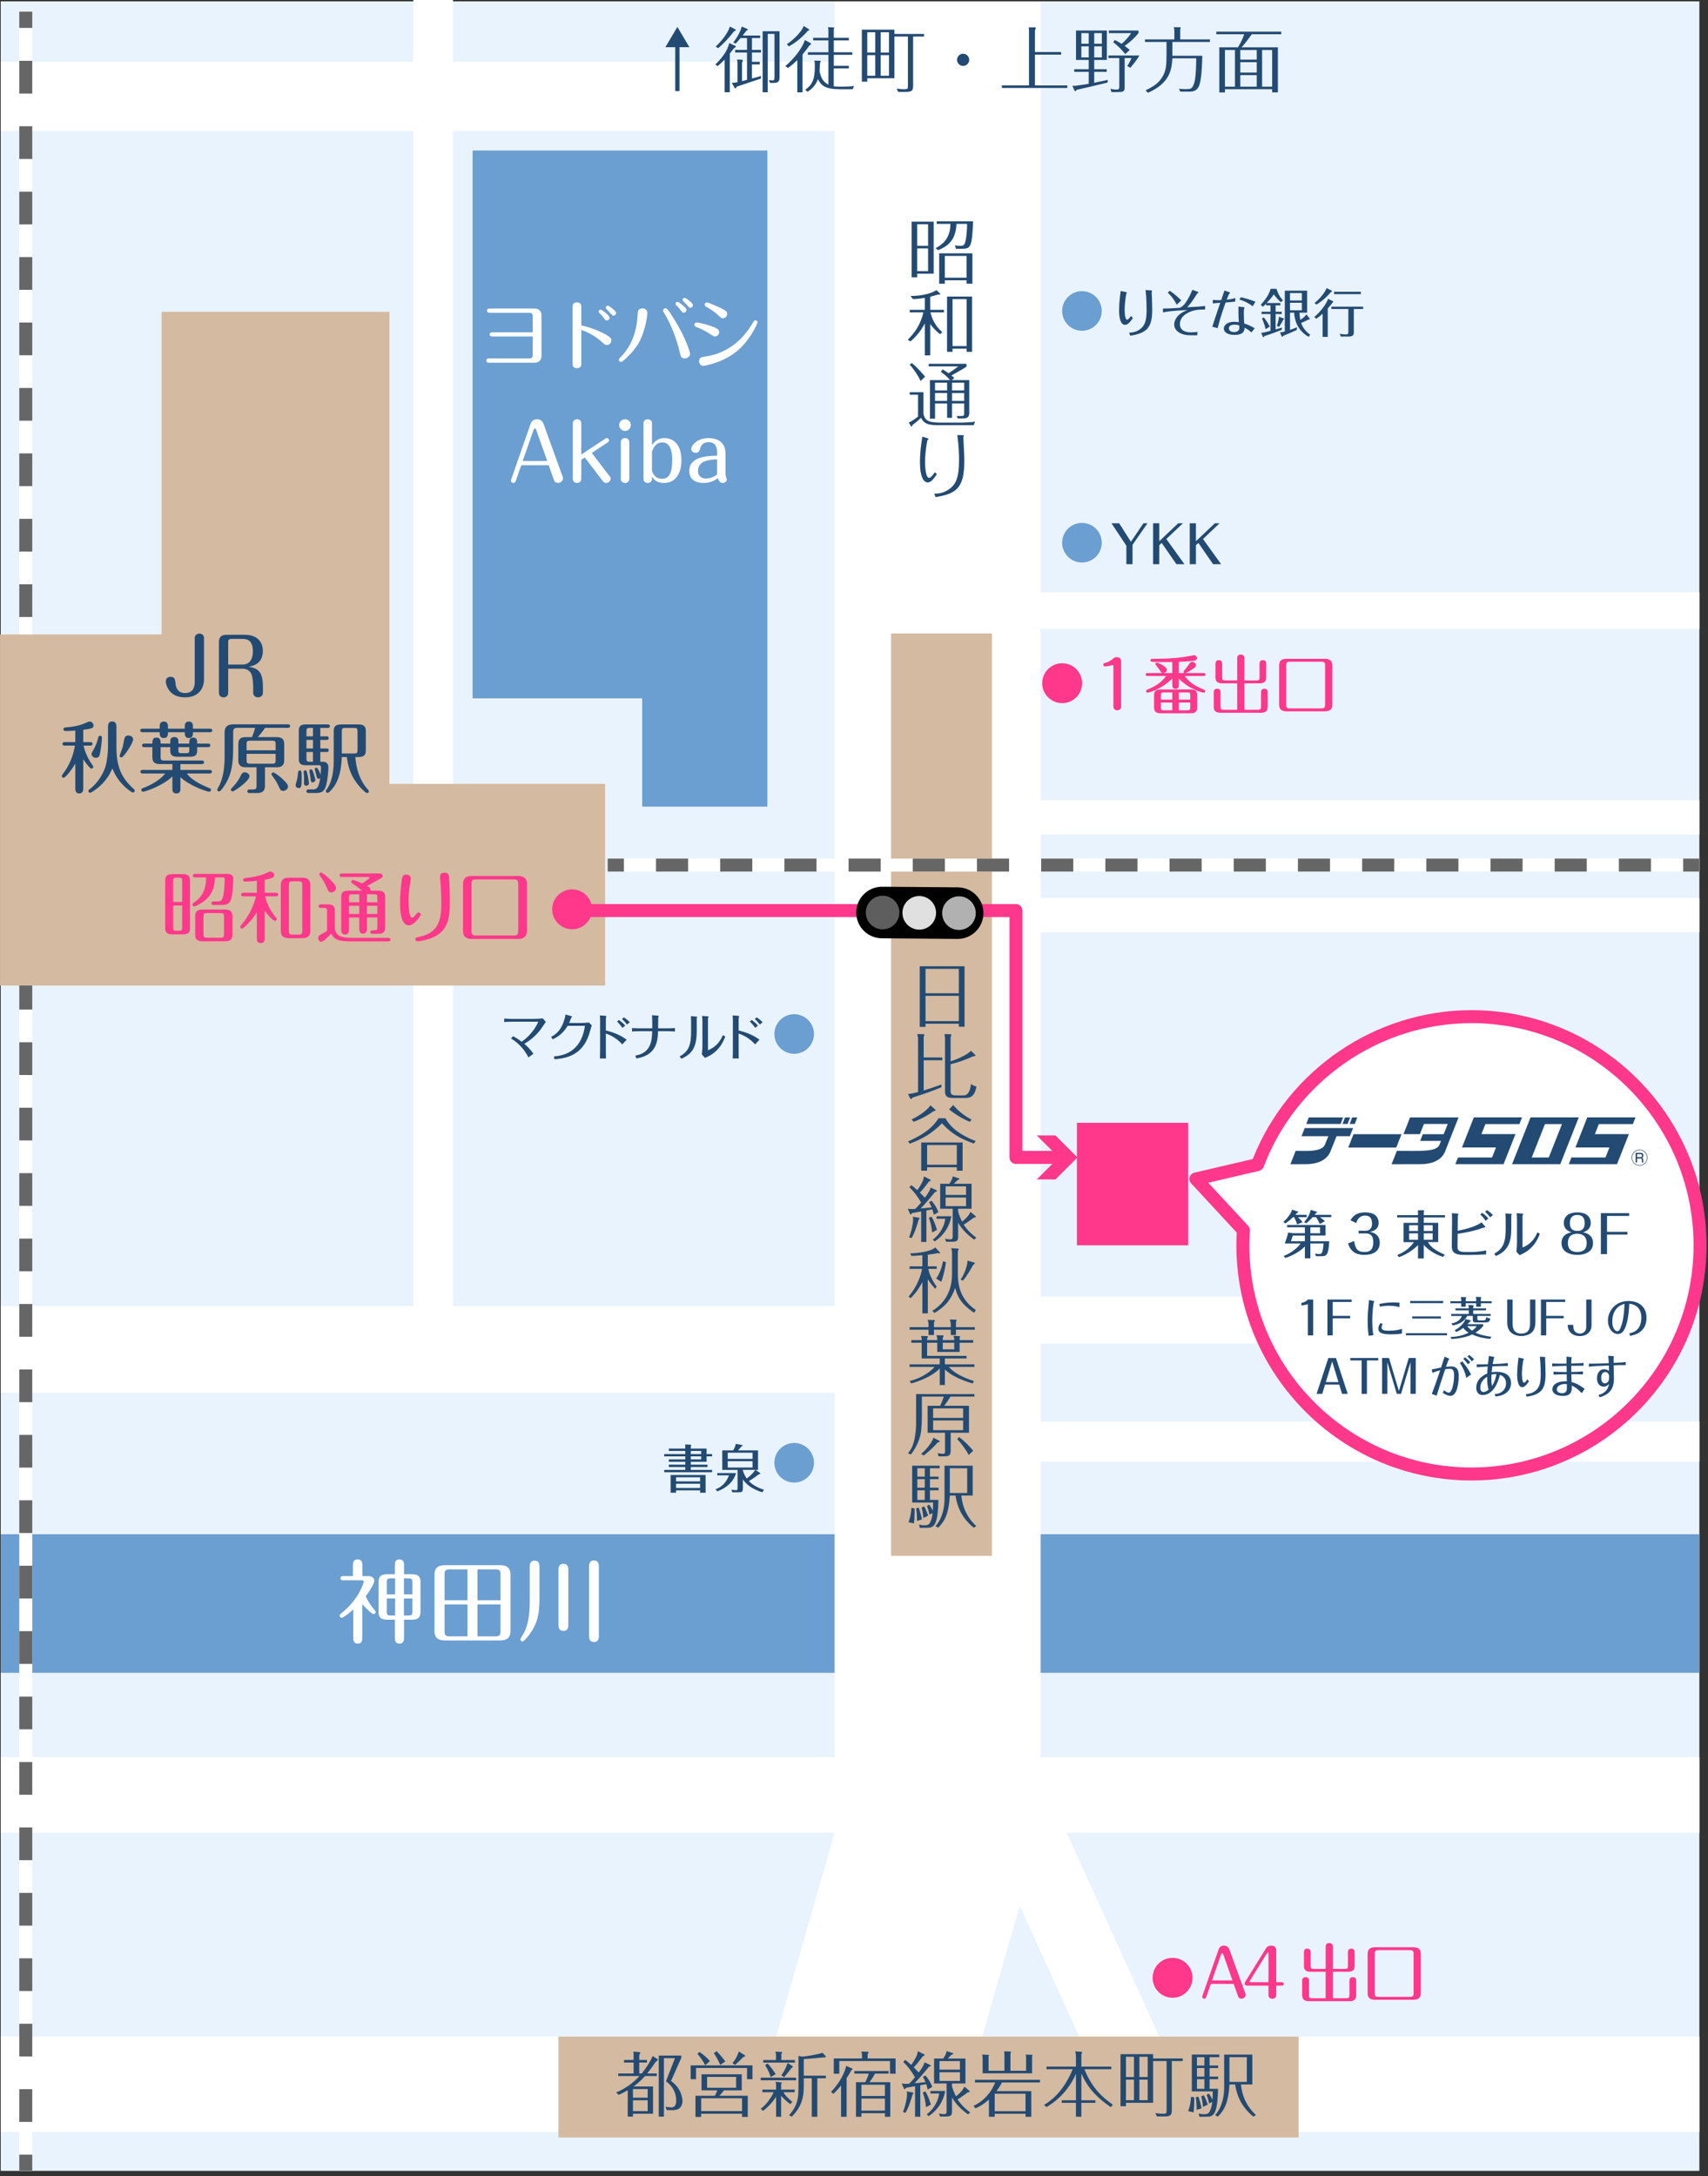
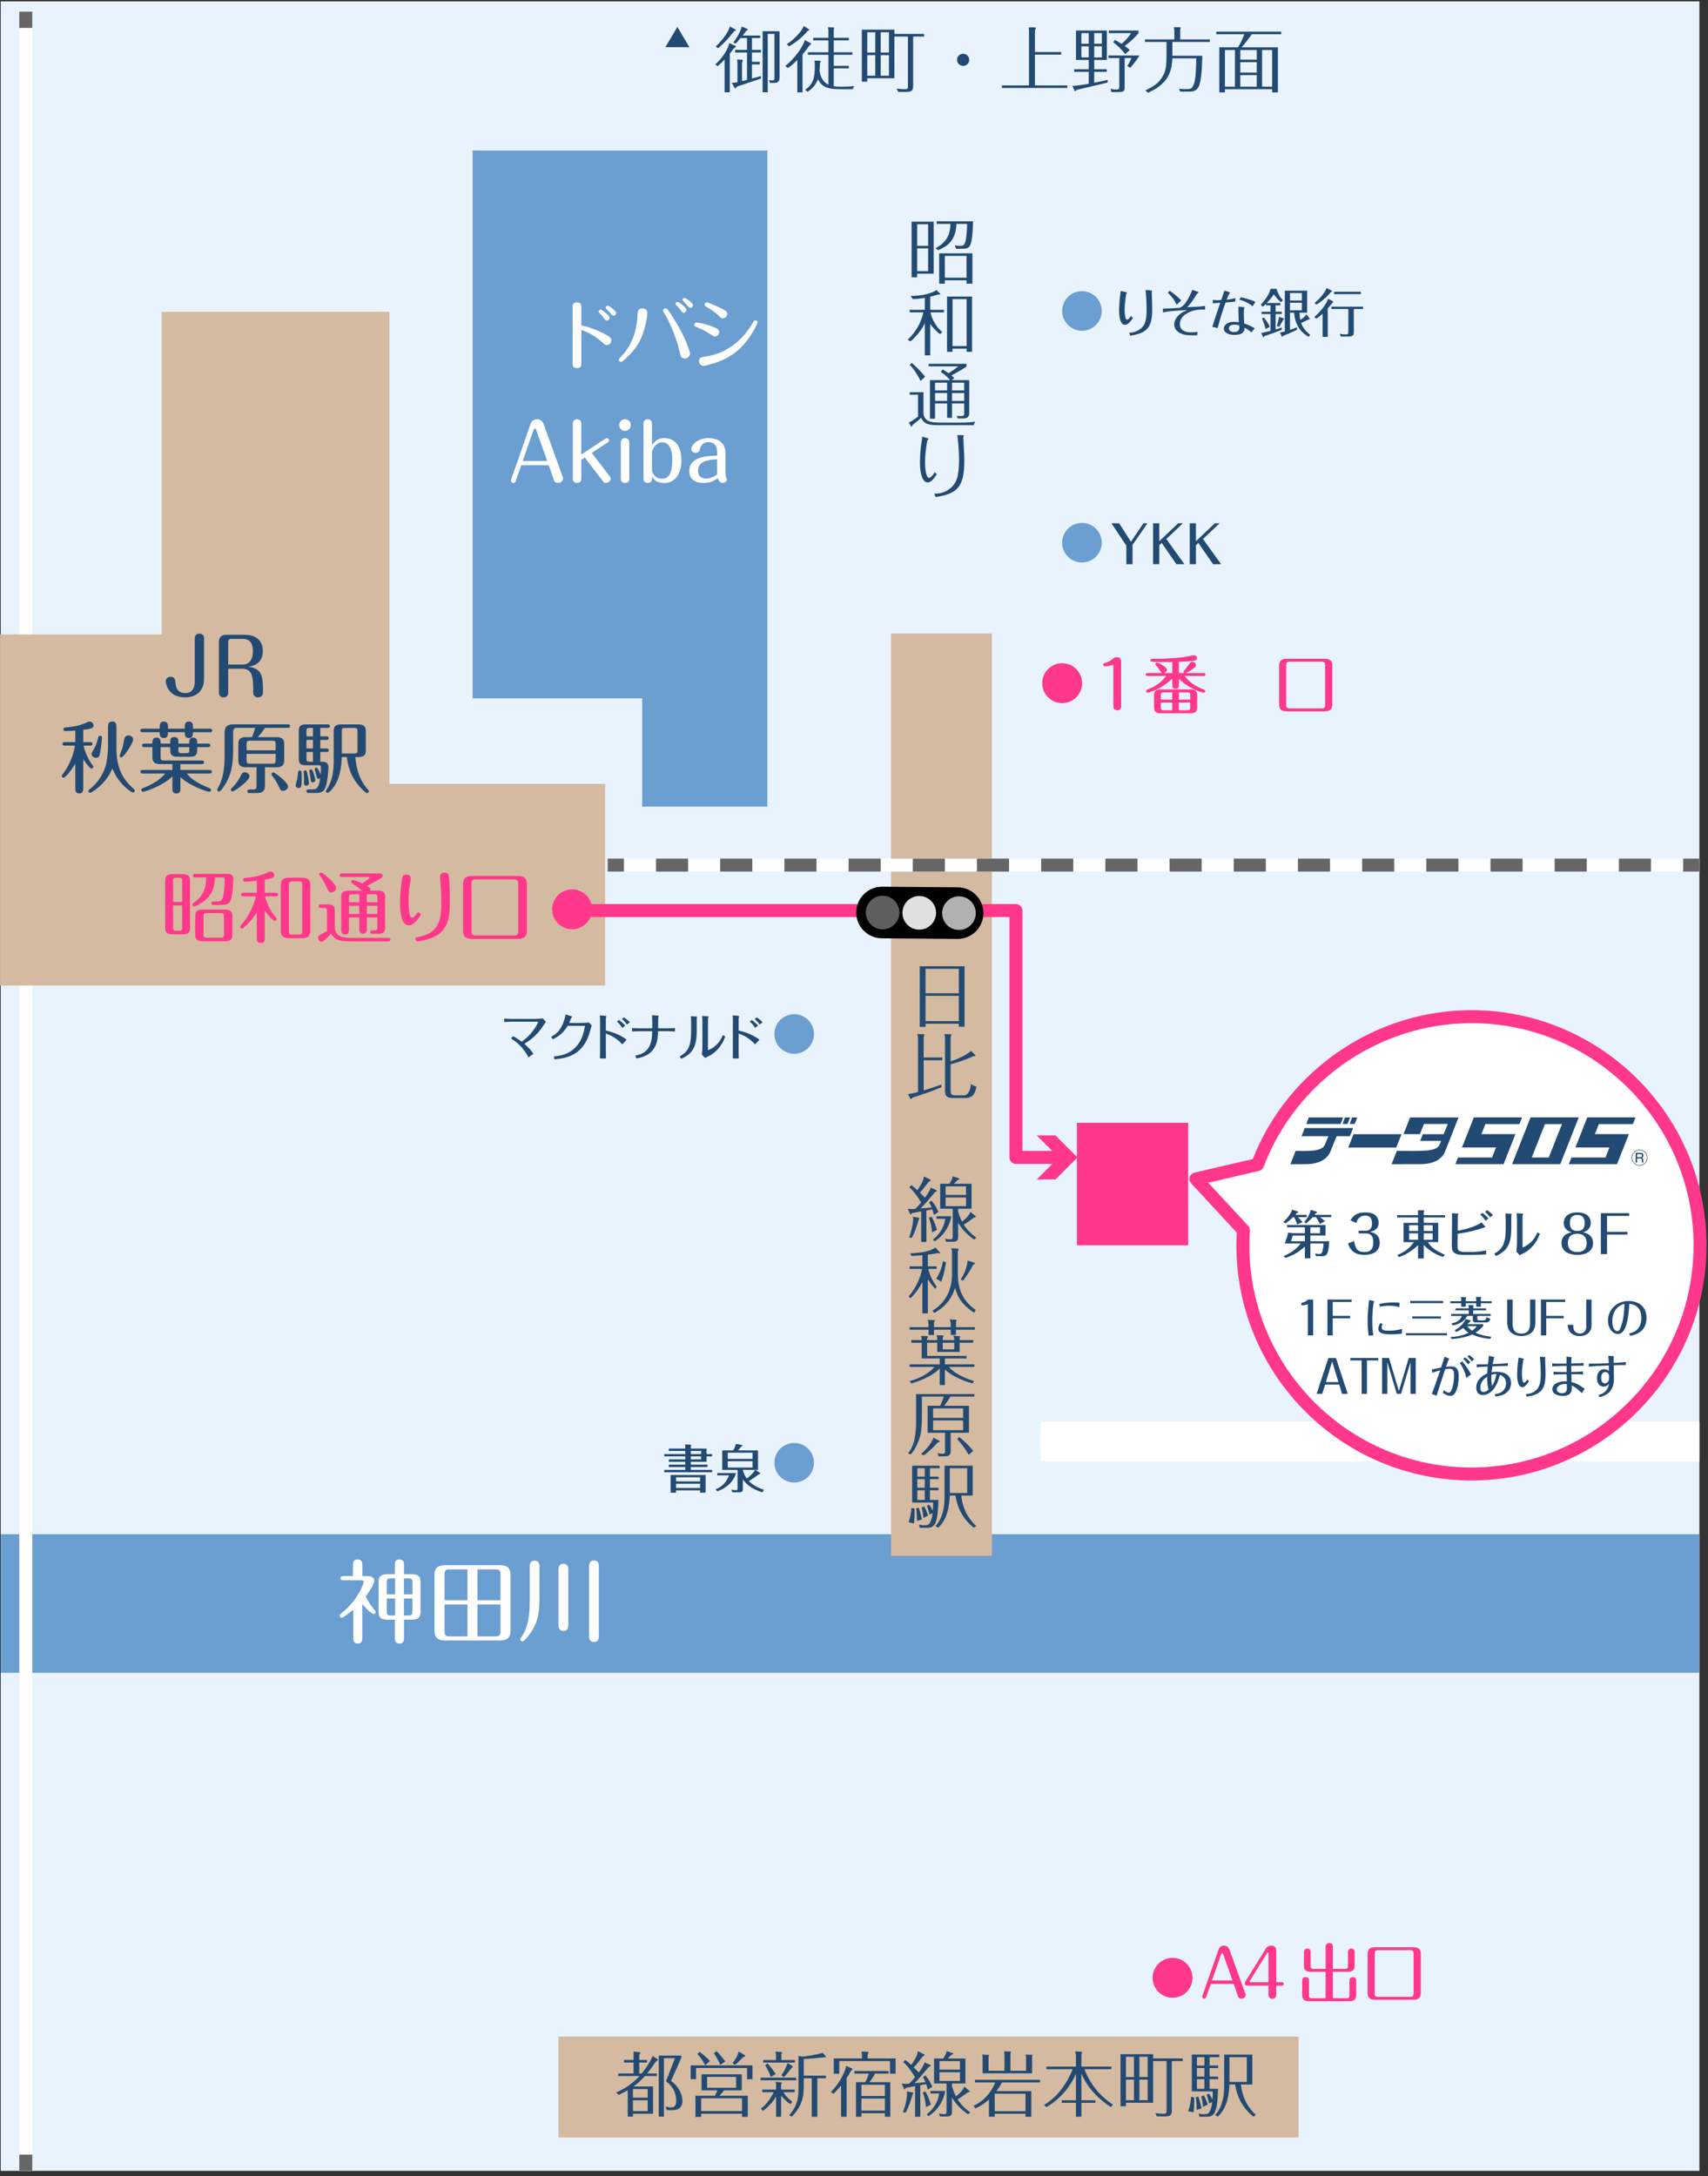
<svg xmlns="http://www.w3.org/2000/svg" xmlns:xlink="http://www.w3.org/1999/xlink" version="1.1" x="0px" y="0px" width="263px" height="335px" viewBox="-0.005 0.167 263 335" xml:space="preserve">
  <rect x="-0.005" y="0.167" width="263" height="335" fill="#333333" stroke="none" />
  <defs> </defs>
  <rect x="0.108" y="0.374" fill="#E9F3FD" width="261.558" height="333.96" />
  <rect x="0.108" y="236.333" fill="#6B9ED1" width="261.558" height="21.334" />
-   <path fill="#FFFFFF" d="M261.666,97v-5.667H160.239V0.374h-31.735v9.293H69.759V0h-6.128v9.667H0.108v10.667h63.522v180.891H0.108 v13.318h128.396v56.124H0.108v11.612h128.396l-9,31.388H0.108v14.666h261.558v-14.666h-83.158l-14.268-31.388h97.426v-11.612 H160.239v-63.682h90.068v-7.218h-90.068v-56.1h101.427v-5.25H160.239v-9.792h101.427v-5.25H160.239V97H261.666z M128.504,201.224 H69.759V20.333h58.745V201.224z M151.239,313.667l5.777-20.147l9.158,20.147H151.239z" />
  <line fill="none" stroke="#FFFFFF" stroke-width="2" stroke-miterlimit="10" x1="3.964" y1="334.333" x2="3.964" y2="1.965" />
  <g>
    <g>
      <line fill="none" stroke="#666666" stroke-width="2" stroke-miterlimit="10" x1="3.964" y1="334.333" x2="3.964" y2="331.833" />
-       <line fill="none" stroke="#666666" stroke-width="2" stroke-miterlimit="10" stroke-dasharray="5.036,5.036" x1="3.964" y1="326.797" x2="3.964" y2="6.983" />
      <line fill="none" stroke="#666666" stroke-width="2" stroke-miterlimit="10" x1="3.964" y1="4.465" x2="3.964" y2="1.965" />
    </g>
  </g>
  <rect x="137.201" y="97.677" fill="#D4BAA0" width="15.527" height="141.989" />
  <rect x="85.984" y="313.667" fill="#D4BAA0" width="113.969" height="15.527" />
  <polygon fill="#D4BAA0" points="24.875,48.167 59.953,48.167 59.953,120.833 93.17,120.833 93.17,151.874 0,151.874 0,97.833 24.875,97.833 " />
  <polygon fill="#6B9ED1" points="72.768,23.333 118.155,23.333 118.155,124.333 98.879,124.333 98.879,107.667 72.768,107.667 " />
-   <path fill="#FFFFFF" d="M75.828,51.968c-0.132,0-0.443,0-0.443-0.324s0.312-0.324,0.443-0.324h6.201V48.79 c0-0.24-0.145-0.479-0.48-0.479h-6.128c-0.132,0-0.444,0-0.444-0.324c0-0.324,0.3-0.324,0.444-0.324h6.943 c0.624,0,1.008,0.444,1.008,0.983v6.357c0,0.54-0.372,0.995-1.008,0.995h-7.052c-0.12,0-0.432,0-0.432-0.324 c0-0.336,0.3-0.336,0.432-0.336h6.236c0.324,0,0.48-0.216,0.48-0.479v-2.891H75.828z" />
  <path fill="#FFFFFF" d="M89.507,56.118c0,0.252,0,0.72-0.672,0.72s-0.672-0.456-0.672-0.708v-8.695c0-0.252,0-0.72,0.66-0.72 c0.684,0,0.684,0.456,0.684,0.708v2.831c0.815,0.156,2.171,0.6,3.25,1.139c1.343,0.672,1.367,0.888,1.367,1.164 c0,0.348-0.252,0.72-0.66,0.72c-0.287,0-0.443-0.144-0.743-0.42c-1.331-1.211-2.494-1.643-3.214-1.907V56.118z M93.86,49.065 c0,0.228-0.192,0.444-0.444,0.444c-0.168,0-0.216-0.072-0.455-0.396c-0.288-0.396-0.468-0.563-0.647-0.744 c-0.072-0.072-0.133-0.144-0.133-0.251c0-0.096,0.061-0.288,0.336-0.288C92.661,47.83,93.86,48.718,93.86,49.065z M94.867,48.346 c0,0.228-0.191,0.408-0.396,0.408c-0.156,0-0.204-0.048-0.563-0.467c-0.072-0.096-0.468-0.48-0.54-0.564 c-0.048-0.048-0.096-0.12-0.096-0.204c0-0.072,0.048-0.3,0.336-0.3C93.752,47.218,94.867,47.998,94.867,48.346z" />
  <path fill="#FFFFFF" d="M99.671,48.37c0,0.756-0.479,3.263-1.476,4.846c-0.804,1.271-2.003,2.291-2.207,2.458 c-0.191,0.156-0.264,0.204-0.384,0.204c-0.18,0-0.323-0.156-0.323-0.336c0-0.108,0.036-0.156,0.396-0.528 c0.516-0.552,2.303-2.435,2.495-6.356c0.023-0.54,0.048-1.02,0.755-1.02C99.371,47.638,99.671,47.914,99.671,48.37z M104.672,54.438 c-0.456-2.039-1.367-4.39-2.435-6.128c-0.108-0.18-0.144-0.228-0.144-0.336c0-0.18,0.155-0.36,0.384-0.36 c0.155,0,0.287,0,1.391,1.787c1.859,3.01,2.387,5.085,2.387,5.205c0,0.456-0.468,0.744-0.791,0.744 C104.876,55.35,104.792,55.002,104.672,54.438z M105.703,47.866c0,0.24-0.216,0.444-0.443,0.444c-0.168,0-0.216-0.072-0.456-0.384 c-0.3-0.408-0.504-0.6-0.659-0.756c-0.072-0.072-0.132-0.132-0.132-0.252c0-0.072,0.048-0.288,0.335-0.288 C104.504,46.631,105.703,47.519,105.703,47.866z M106.699,47.146c0,0.228-0.192,0.408-0.396,0.408c-0.155,0-0.203-0.048-0.563-0.468 c-0.072-0.096-0.468-0.479-0.54-0.563c-0.048-0.048-0.096-0.12-0.096-0.216c0-0.048,0.036-0.288,0.336-0.288 C105.571,46.019,106.699,46.775,106.699,47.146z" />
  <path fill="#FFFFFF" d="M109.356,51.596c-0.492-0.324-1.308-0.792-2.135-1.091c-0.192-0.072-0.313-0.168-0.313-0.36 c0-0.216,0.204-0.336,0.384-0.336c0.168,0,1.14,0.192,2.063,0.504c1.104,0.384,1.379,0.576,1.379,0.983 c0,0.384-0.324,0.671-0.647,0.671C109.943,51.968,109.859,51.932,109.356,51.596z M108.457,55.074 c4.029-0.528,6.248-3.226,7.279-4.929c0.372-0.612,0.408-0.672,0.588-0.672s0.324,0.156,0.324,0.312 c0,0.084-1.164,2.962-3.515,4.701c-1.199,0.888-2.423,1.379-3.406,1.667c-0.323,0.096-1.151,0.335-1.403,0.335 c-0.479,0-0.684-0.408-0.684-0.671C107.641,55.218,107.953,55.146,108.457,55.074z M110.735,48.837 c-0.779-0.743-1.247-1.019-1.859-1.367c-0.287-0.168-0.384-0.24-0.384-0.408c0-0.204,0.168-0.348,0.349-0.348 c0.228,0,1.847,0.731,2.219,0.912c0.768,0.384,0.911,0.552,0.911,0.863c0,0.384-0.324,0.672-0.636,0.672 C111.095,49.162,110.999,49.089,110.735,48.837z" />
  <path fill="#FFFFFF" d="M79.388,74.262c-0.06,0.156-0.191,0.251-0.348,0.251c-0.168,0-0.372-0.132-0.372-0.384 c0-0.036,0.012-0.096,0.024-0.12l2.998-8.587c0.18-0.528,0.576-0.72,0.995-0.72c0.492,0,0.828,0.24,1.008,0.72l2.95,8.144 c0.048,0.12,0.048,0.18,0.048,0.228c0,0.084-0.084,0.708-0.779,0.708c-0.456,0-0.563-0.288-0.636-0.48l-0.791-2.243h-4.222 L79.388,74.262z M80.479,71.131h3.777l-1.643-4.642c-0.097-0.288-0.156-0.372-0.252-0.372c-0.132,0-0.18,0.156-0.264,0.384 L80.479,71.131z" />
  <path fill="#FFFFFF" d="M93.916,73.542c0.061,0.06,0.108,0.192,0.108,0.3c0,0.312-0.3,0.671-0.72,0.671 c-0.192,0-0.336-0.096-0.468-0.264l-2.795-3.658l-0.539,0.36v2.915c0,0.647-0.612,0.647-0.648,0.647c-0.048,0-0.659,0-0.659-0.647 v-8.527c0-0.636,0.624-0.636,0.647-0.636c0.061,0,0.66,0,0.66,0.636v4.797l3.754-2.482c0.012,0,0.084-0.048,0.191-0.048 c0.18,0,0.336,0.144,0.336,0.348c0,0.12-0.072,0.216-0.156,0.276l-2.506,1.655L93.916,73.542z" />
  <path fill="#FFFFFF" d="M97.135,65.602c0,0.492-0.396,0.9-0.899,0.9c-0.492,0-0.899-0.408-0.899-0.9 c0-0.503,0.407-0.899,0.899-0.899C96.727,64.703,97.135,65.099,97.135,65.602z M96.895,73.866c0,0.408-0.275,0.647-0.647,0.647 c-0.061,0-0.66,0-0.66-0.647v-5.625c0-0.396,0.265-0.636,0.648-0.636c0.048,0,0.659,0,0.659,0.636V73.866z" />
  <path fill="#FFFFFF" d="M100.387,73.938c0,0.36-0.324,0.576-0.647,0.576c-0.049,0-0.66,0-0.66-0.647v-8.527 c0-0.636,0.611-0.636,0.647-0.636c0.061,0,0.66,0,0.66,0.636v3.334c0.6-0.779,1.127-1.067,1.906-1.067 c1.512,0,2.627,1.092,2.627,3.442c0,2.051-0.96,3.466-2.675,3.466c-1.139,0-1.522-0.503-1.858-0.971V73.938z M100.387,72.654 c0.144,0.384,0.455,1.211,1.571,1.211c0.971,0,1.547-0.779,1.547-2.866c0-0.636-0.024-2.735-1.512-2.735 c-1.055,0-1.403,0.888-1.606,1.427V72.654z" />
  <path fill="#FFFFFF" d="M110.417,69.8c0-0.587-0.132-1.571-1.319-1.571c-0.84,0-1.188,0.516-1.308,1.031 c-0.06,0.24-0.156,0.612-0.695,0.612c-0.36,0-0.66-0.264-0.66-0.576c0-0.564,0.899-1.691,2.663-1.691 c1.007,0,2.614,0.36,2.614,2.399v3.058c0,0.096,0.012,0.288,0.06,0.468c0.049,0.18,0.145,0.408,0.145,0.48 c0,0.276-0.348,0.503-0.647,0.503c-0.492,0-0.66-0.492-0.732-0.743c-0.971,0.743-1.954,0.743-2.23,0.743 c-0.743,0-2.183-0.228-2.183-1.847c0-2.219,2.746-2.315,4.294-2.363V69.8z M110.417,70.879c-0.983,0.036-2.938,0.12-2.938,1.763 c0,1.187,1.067,1.187,1.271,1.187c0.563,0,1.235-0.276,1.667-0.635V70.879z" />
  <g>
    <g>
      <path fill="#234A72" d="M143.764,34.289v8.009h-2.541v0.55h-0.858v-8.559H143.764z M142.905,34.685h-1.683v3.322h1.683V34.685z M142.905,38.403h-1.683v3.499h1.683V38.403z M144.061,38.371c0.737-0.407,2.289-1.265,2.277-3.741h-2.112v-0.396h5.611 c-0.176,4.049-0.385,4.225-1.738,4.225h-0.913l-0.144-0.55c0.177,0.055,0.286,0.099,0.837,0.099c0.318,0,0.594,0,0.759-0.627 c0.176-0.638,0.286-2.013,0.264-2.75h-1.628c-0.11,2.607-1.419,3.466-2.827,4.049L144.061,38.371z M149.727,43.838h-0.902V43.31 h-3.344v0.528h-0.869v-4.676h5.115V43.838z M148.824,39.559h-3.344v3.355h3.344V39.559z" />
      <path fill="#234A72" d="M144.754,51.615c-0.913-0.726-1.265-1.221-1.519-1.573v4.83h-0.836v-4.939 c-0.704,1.463-1.826,2.464-2.211,2.794l-0.418-0.264c0.55-0.55,1.892-1.892,2.409-4.213h-2.102v-0.396h2.321v-1.837 c-0.979,0.165-1.408,0.176-1.848,0.187l-0.342-0.484c1.717,0.022,3.312-0.407,3.983-0.902l0.483,0.462 c0.022,0.022,0.11,0.11,0.11,0.143c0,0.077-0.033,0.077-0.385,0.099c-0.012,0-0.979,0.275-1.167,0.319v2.013h2.112v0.396h-2.079 c0.077,0.319,0.418,1.837,1.815,3.036L144.754,51.615z M149.672,45.817v8.504h-0.836v-0.484h-2.168v0.484h-0.847v-8.504H149.672z M148.836,46.213h-2.168v7.228h2.168V46.213z" />
      <path fill="#234A72" d="M142.19,60.536v3.322c0.209,1.111,0.892,1.364,2.663,1.364h2.98c0.595,0,1.783-0.033,2.322-0.165 l-0.242,0.561h-5.16c-1.684,0-2.376-0.088-2.938-1.133c-0.528,0.506-0.847,0.749-1.32,1.111c-0.021,0.11-0.044,0.231-0.143,0.231 c-0.055,0-0.077-0.044-0.121-0.121l-0.297-0.495c0.396-0.154,1.045-0.616,1.419-0.924V60.92h-1.276v-0.385H142.19z M141.751,58.819c-0.44-0.946-1.101-1.903-1.673-2.498l0.309-0.286c0.945,0.781,1.782,1.783,2.057,2.112L141.751,58.819z M146.591,64.485h-0.759v-2.211h-1.859v2.343h-0.781v-5.941h3.092c-0.495-0.594-0.968-0.957-1.419-1.265l0.286-0.385 c0.495,0.308,0.715,0.451,0.901,0.594c0.518-0.33,1.023-0.671,1.497-1.056h-4.555v-0.396h5.819v0.44 c-0.748,0.495-1.529,0.924-2.311,1.353c0.198,0.165,0.309,0.275,0.451,0.396l-0.396,0.319h2.684v5.061 c0,0.771-0.494,0.847-1.033,0.847h-0.737l-0.154-0.385c1.145,0.033,1.145,0.011,1.145-0.407v-1.518h-1.871V64.485z M145.832,59.072h-1.859v1.199h1.859V59.072z M145.832,60.667h-1.859v1.21h1.859V60.667z M146.591,60.271h1.871v-1.199h-1.871 V60.271z M146.591,61.878h1.871v-1.21h-1.871V61.878z" />
      <path fill="#234A72" d="M144.248,73.164c-0.396,0.583-0.848,1.266-1.397,1.266c-0.704,0-1.199-1.057-1.199-3.037 c0-0.264,0-1.595,0.231-3.091c0.099-0.682,0.109-0.749,0.121-0.924l0.759,0.231c0.143,0.044,0.209,0.077,0.209,0.143 c0,0.033-0.143,0.143-0.176,0.187c-0.286,1.397-0.363,2.739-0.363,3.345c0,0.583,0.077,2.442,0.638,2.442 c0.254,0,0.66-0.562,0.881-0.869L144.248,73.164z M143.863,76.145c0.385,0.011,1.287,0.033,2.277-0.671 c1.177-0.836,1.529-2.035,1.529-4.565c0-0.869-0.045-2.08-0.265-3.774l0.781,0.022c0.154,0,0.231,0.022,0.231,0.099 c0,0.033-0.089,0.176-0.089,0.209c0,0.187,0.133,2.619,0.144,2.894c0.011,0.22,0.011,0.484,0.011,0.715 c0,4.016-1.045,5.105-4.434,5.611L143.863,76.145z" />
    </g>
  </g>
  <rect x="165.817" y="173.001" fill="#FF388C" width="17.129" height="18.861" />
  <g>
    <g>
      <path fill="#234A72" d="M109.645,223.996v0.352h-0.848v0.832h-2.431v0.447h2.566v0.36h-2.566v0.447h3.278v0.36h-7.372v-0.36h3.246 v-0.447h-2.534v-0.36h2.534v-0.447h-2.534v-0.36h2.534v-0.472h-3.246v-0.352h3.246v-0.479h-2.534v-0.368h2.534v-0.176 c0-0.224-0.008-0.32-0.016-0.456l0.808,0.032c0.04,0,0.111,0.008,0.111,0.08c0,0.04-0.008,0.088-0.056,0.176v0.344h2.431v0.848 H109.645z M104.096,229.577v0.367h-0.84v-2.727h5.389v2.727h-0.848v-0.367H104.096z M107.797,228.201v-0.631h-3.701v0.631H107.797 z M107.797,229.217v-0.655h-3.701v0.655H107.797z M107.965,223.996v-0.479h-1.599v0.479H107.965z M106.366,224.348v0.472h1.599 v-0.472H106.366z" />
      <path fill="#234A72" d="M113.335,226.922c-0.496,1.655-1.896,2.447-2.895,2.814l-0.256-0.327c0.999-0.336,1.695-1.136,2.055-2.135 h-1.799v-0.353H113.335z M117.372,229.881c-1.774-0.56-2.519-1.327-2.99-1.983v1.304c0,0.567-0.063,0.68-0.688,0.68h-0.928 l-0.144-0.416c0.232,0.048,0.56,0.088,0.712,0.088c0.231,0,0.231-0.168,0.231-0.336v-2.79h-2.358v-2.998h1.687 c0.064-0.112,0.328-0.552,0.4-1l0.999,0.176c0.032,0.008,0.048,0.032,0.048,0.064c0,0.063-0.111,0.128-0.199,0.159 c-0.216,0.272-0.32,0.408-0.504,0.601h3.078v2.998h-0.392l0.703,0.487c0.017,0.008,0.04,0.032,0.04,0.057 c0,0.104-0.111,0.119-0.208,0.128c-0.487,0.375-1.095,0.799-1.559,1.047c0.76,0.815,1.959,1.224,2.335,1.344L117.372,229.881z M112.056,224.739h3.821v-0.951h-3.821V224.739z M115.877,225.092h-3.821v0.975h3.821V225.092z M114.382,226.427v0.112 c0.2,0.631,0.464,1.023,0.6,1.215c0.12-0.08,0.832-0.6,1.312-1.327H114.382z" />
    </g>
  </g>
  <circle fill="#6B9ED1" cx="122.283" cy="225.333" r="3.047" />
  <path fill="#FF388C" d="M172.626,108.914c0,0.369-0.24,0.59-0.59,0.59c-0.05,0-0.6,0-0.6-0.59v-6.237c0-0.04,0-0.149-0.09-0.149 c-0.061,0-0.29,0.08-0.34,0.09c-0.36,0.09-0.79,0.13-0.86,0.13c-0.17,0-0.27-0.14-0.27-0.279c0-0.19,0.09-0.21,0.439-0.311 c0.16-0.04,0.62-0.21,1.02-0.56c0.181-0.16,0.3-0.27,0.6-0.27c0.69,0,0.69,0.47,0.69,0.749V108.914z" />
  <path fill="#FF388C" d="M179.114,103.766h1.389v-1.689c-1.519,0-2.738,0.011-3.148-0.05c-0.18-0.02-0.22-0.149-0.22-0.22 c0-0.22,0.22-0.22,0.3-0.22c1.52,0,3.288-0.07,4.777-0.27c0.25-0.03,1.529-0.29,1.649-0.29c0.3,0,0.46,0.27,0.46,0.449 c0,0.17-0.12,0.32-0.32,0.37c-0.26,0.07-1.199,0.15-2.479,0.2v1.719h0.81c-0.07-0.04-0.1-0.11-0.1-0.189 c0-0.07,0.02-0.131,0.12-0.23c0.27-0.27,0.569-0.699,0.829-1.069c0.11-0.16,0.21-0.229,0.41-0.229c0.3,0,0.56,0.239,0.56,0.499 c0,0.17-0.08,0.28-0.24,0.41c-0.439,0.35-0.829,0.58-1.339,0.81h2.769c0.1,0,0.279,0.03,0.279,0.229c0,0.21-0.18,0.23-0.279,0.23 h-2.919c0.75,1.02,1.569,1.519,2.988,2.118c0.061,0.021,0.17,0.07,0.17,0.23c0,0.1-0.08,0.22-0.22,0.22 c-0.149,0-2.049-0.39-3.838-2.139v0.899c0,0.25,0,0.649-0.51,0.649s-0.51-0.39-0.51-0.649v-0.93 c-1.818,1.77-3.708,2.169-3.817,2.169c-0.141,0-0.22-0.12-0.22-0.229c0-0.16,0.109-0.21,0.159-0.23 c1.38-0.579,2.159-1.079,2.929-2.108h-2.858c-0.11,0-0.28-0.03-0.28-0.22c0-0.21,0.181-0.24,0.28-0.24h2.349 c-0.2-0.02-0.27-0.09-0.529-0.52c-0.08-0.13-0.43-0.58-0.55-0.72c-0.04-0.04-0.061-0.09-0.061-0.15c0-0.13,0.11-0.22,0.22-0.22 c0.15,0,0.58,0.23,0.79,0.35c0.25,0.15,0.77,0.45,0.77,0.76C179.684,103.577,179.384,103.747,179.114,103.766z M183.292,109.962 h-4.548c-0.739,0-1.05-0.25-1.05-0.93v-1.799c0-0.709,0.32-0.939,1.05-0.939h4.548c0.799,0,1.049,0.28,1.049,0.939v1.789 C184.341,109.733,184.031,109.962,183.292,109.962z M180.503,106.754h-1.319c-0.38,0-0.43,0.12-0.43,0.43v0.67h1.749V106.754z M180.503,108.314h-1.749v0.759c0,0.33,0.07,0.431,0.43,0.431h1.319V108.314z M183.271,107.184c0-0.31-0.05-0.43-0.43-0.43h-1.319 v1.1h1.749V107.184z M183.271,108.314h-1.749v1.189h1.319c0.36,0,0.43-0.101,0.43-0.431V108.314z" />
-   <path fill="#FF388C" d="M191.604,109.423h2.089c0.38,0,0.47-0.101,0.47-0.47v-2.119c0-0.24,0-0.649,0.52-0.649 s0.52,0.399,0.52,0.649v2.089c0,0.729-0.35,0.959-1.069,0.959h-6.177c-0.76,0-1.069-0.27-1.069-0.959v-2.089 c0-0.24,0-0.649,0.52-0.649c0.53,0,0.53,0.399,0.53,0.649v2.119c0,0.35,0.06,0.47,0.46,0.47h2.099v-4.068h-2.339 c-0.97,0-0.999-0.609-0.999-0.939v-1.979c0-0.25,0-0.649,0.509-0.649c0.521,0,0.521,0.399,0.521,0.649v1.999 c0,0.35,0.06,0.47,0.47,0.47h1.839v-3.288c0-0.271,0-0.69,0.55-0.69c0.56,0,0.56,0.42,0.56,0.69v3.288h1.858 c0.391,0,0.47-0.11,0.47-0.47v-1.999c0-0.25,0-0.649,0.51-0.649c0.521,0,0.521,0.399,0.521,0.649v1.979c0,0.51-0.17,0.939-1,0.939 h-2.358V109.423z" />
  <path fill="#FF388C" d="M205.152,108.603c0,0.71-0.33,1.06-1.149,1.06h-5.906c-0.99,0-1.14-0.529-1.14-1.06v-5.967 c0-0.729,0.34-1.059,1.14-1.059h5.906c0.97,0,1.149,0.51,1.149,1.059V108.603z M204.033,102.557c0-0.32-0.07-0.53-0.52-0.53h-4.938 c-0.37,0-0.53,0.12-0.53,0.53v6.126c0,0.311,0.08,0.53,0.53,0.53h4.938c0.359,0,0.52-0.12,0.52-0.53V102.557z" />
  <g>
    <g>
-       <path fill="#234A72" d="M106.147,7.43h-1.518v6.766h-0.66V7.43h-1.519l1.849-3.124L106.147,7.43z" />
+       <path fill="#234A72" d="M106.147,7.43h-1.518h-0.66V7.43h-1.519l1.849-3.124L106.147,7.43z" />
      <path fill="#234A72" d="M110.139,10.092c0.892-0.836,1.925-2.101,2.135-3.3l0.891,0.406c0.11,0.056,0.143,0.077,0.143,0.121 c0,0.11-0.209,0.231-0.319,0.298c-0.121,0.165-0.242,0.33-0.616,0.792v5.963h-0.803V9.333c-0.495,0.528-0.803,0.792-1.079,1.012 L110.139,10.092z M113.121,4.636c0.154,0.076,0.176,0.099,0.176,0.153c0,0.11-0.198,0.165-0.275,0.198 c-0.913,1.177-1.65,1.914-2.442,2.597l-0.385-0.242c0.726-0.683,1.848-1.947,2.189-3.092L113.121,4.636z M117.169,12.26 c-0.583,0.197-3.19,1.056-3.719,1.243c-0.066,0.121-0.143,0.274-0.231,0.274c-0.066,0-0.099-0.077-0.132-0.132l-0.418-0.737 c0.22,0,0.429,0,0.88-0.088V9.906c0-0.209-0.022-0.374-0.066-0.572l0.704,0.022c0.044,0,0.187,0.011,0.187,0.132 c0,0.088-0.066,0.23-0.121,0.318v2.85c0.385-0.099,0.583-0.153,0.77-0.198V8.245h-1.826V7.848h1.826V6.022h-0.99 c-0.418,0.495-0.55,0.638-0.759,0.858l-0.374-0.165c0.385-0.484,1.045-1.452,1.309-2.453l0.748,0.308 c0.165,0.066,0.187,0.077,0.187,0.132c0,0.1-0.187,0.188-0.242,0.209c-0.187,0.265-0.33,0.451-0.55,0.727h2.695v0.385h-1.265 v1.826h1.386v0.396h-1.386v1.441h1.199v0.396h-1.199v2.167c0.22-0.055,1.188-0.318,1.386-0.385V12.26z M120.03,12.083 c0,0.693-0.308,0.848-0.891,0.848h-0.594l-0.143-0.451c0.132,0.022,0.375,0.066,0.517,0.066c0.198,0,0.33-0.044,0.33-0.396V5.384 h-1.034v8.988h-0.792V4.977h2.607V12.083z" />
      <path fill="#234A72" d="M120.919,10.334c1.309-1.067,2.618-2.75,3.014-4.005l0.803,0.44c0.121,0.066,0.154,0.11,0.154,0.154 c0,0.065-0.022,0.088-0.253,0.23c-0.308,0.451-0.616,0.869-1.067,1.397v5.831h-0.803V9.411c-0.682,0.682-1.144,1.012-1.441,1.221 L120.919,10.334z M124.495,4.636c0.077,0.044,0.11,0.076,0.11,0.132c0,0.109-0.143,0.121-0.198,0.121 c-0.924,1.045-1.738,1.738-2.926,2.42l-0.33-0.341c1.034-0.649,2.354-2.002,2.596-2.806L124.495,4.636z M131.239,8.211v0.396 h-2.86v1.694h2.321v0.396h-2.321v2.75c0.352,0.056,0.561,0.056,0.814,0.056h0.682c0.495,0,1.133-0.012,1.617-0.11l-0.187,0.506 h-2.013c-2.2,0-2.838-0.539-3.355-1.551c-0.396,1.166-1.265,1.738-1.595,1.947l-0.352-0.309c1.1-0.77,1.474-1.661,1.474-3.542 c0-0.671-0.022-0.748-0.066-0.946l0.781,0.022c0.165,0,0.187,0,0.187,0.088c0,0.044-0.011,0.065-0.099,0.23 c-0.011,0.33-0.077,0.858-0.077,1.188c0,0.308,0.231,1.078,0.528,1.475c0.319,0.429,0.649,0.594,0.836,0.692V8.607h-3.157V8.211 h3.157V6.385h-2.343V5.989h2.343V4.823c0-0.22-0.044-0.374-0.077-0.473l0.814,0.044c0.099,0,0.154,0.011,0.154,0.088 c0,0.055-0.033,0.132-0.066,0.187v1.32h2.321v0.396h-2.321v1.826H131.239z" />
      <path fill="#234A72" d="M142.283,5.395v0.396H140.6v7.504c0,0.748-0.11,1.022-1.101,1.022H138.3l-0.231-0.517 c0.286,0.044,0.583,0.099,1.211,0.099c0.473,0,0.517-0.055,0.517-0.539V5.791h-2.079v6.426h-4.181v0.527h-0.836V4.735h5.017v0.66 H142.283z M134.769,5.131h-1.232v3.124h1.232V5.131z M134.769,8.652h-1.232v3.168h1.232V8.652z M136.881,5.131h-1.276v3.124h1.276 V5.131z M136.881,8.652h-1.276v3.168h1.276V8.652z" />
      <path fill="#234A72" d="M149.234,9.377c0,0.518-0.418,0.936-0.935,0.936c-0.518,0-0.936-0.418-0.936-0.936 c0-0.528,0.418-0.936,0.936-0.936C148.816,8.442,149.234,8.849,149.234,9.377z" />
      <path fill="#234A72" d="M163.392,8.178v0.396h-4.038v4.741h4.983v0.396h-10.066v-0.396h4.17V4.999c0-0.197,0-0.286-0.044-0.616 h0.892c0.044,0,0.197,0,0.197,0.11c0,0.066-0.011,0.1-0.132,0.363v3.322H163.392z" />
      <path fill="#234A72" d="M168.484,10.83h1.925v0.396h-1.925v1.683c0.583-0.121,1.595-0.33,2.102-0.451l-0.056,0.419 c-1.154,0.297-4.081,0.968-4.764,1.122c-0.088,0.143-0.121,0.197-0.22,0.197c-0.066,0-0.066-0.021-0.143-0.197l-0.286-0.616 c0.143,0,0.297,0,0.473-0.012c0.275-0.021,1.672-0.241,2.047-0.308v-1.837h-2.233V10.83h2.233V9.4h-1.959V4.867h4.753V9.4h-1.947 V10.83z M167.637,6.902V5.263h-1.134v1.639H167.637z M166.503,7.298v1.705h1.134V7.298H166.503z M169.661,6.902V5.263h-1.177 v1.639H169.661z M168.484,7.298v1.705h1.177V7.298H168.484z M173.17,13.525c0,0.704-0.143,0.814-1.012,0.814h-1.034l-0.121-0.528 c0.209,0.077,0.439,0.144,0.913,0.144c0.341,0,0.429-0.089,0.429-0.474V9.102h-1.672V8.707h4.774 c-0.484,0.847-1.298,1.771-1.408,1.893l-0.473-0.265c0.264-0.363,0.561-1.001,0.648-1.232h-1.045V13.525z M173.248,8.498 c-0.353-0.528-1.298-1.464-1.849-1.826l0.265-0.353c0.352,0.188,0.638,0.341,1.034,0.595c0.847-0.727,1.231-1.299,1.474-1.65 h-3.433V4.867h4.566v0.396c-0.242,0.297-0.969,1.166-2.135,1.969c0.396,0.297,0.594,0.462,0.792,0.627L173.248,8.498z" />
      <path fill="#234A72" d="M186.293,6.231v0.396h-5.775V8.75h4.609c-0.033,1.199-0.088,3.828-0.561,4.764 c-0.33,0.66-0.881,0.759-1.431,0.759h-1.397l-0.197-0.451c0.209,0.033,0.495,0.066,0.979,0.066c0.737,0,0.902-0.066,1.09-0.341 c0.374-0.551,0.55-1.475,0.583-4.401h-3.675c-0.099,1.519-0.231,3.763-3.763,5.304l-0.374-0.375 c1.21-0.583,1.947-1.045,2.553-2.002c0.604-0.957,0.682-1.793,0.682-3.477V6.627h-3.312V6.231h4.521v-1.32 c0-0.011-0.011-0.297-0.088-0.561l0.881,0.011c0.12,0,0.176,0,0.176,0.11c0,0.055-0.022,0.132-0.066,0.23v1.529H186.293z" />
      <path fill="#234A72" d="M188.614,13.899v0.495h-0.869V7.453h2.882c0.528-0.869,0.814-1.596,0.958-2.014h-4.302V5.042h10v0.396 h-4.544c-0.362,0.528-1.1,1.519-1.562,2.014h5.589v6.941h-0.881v-0.495H188.614z M190.154,13.503V7.871h-1.54v5.633H190.154z M193.509,9.344V7.871h-2.53v1.474H193.509z M190.979,9.741v1.595h2.53V9.741H190.979z M190.979,11.732v1.771h2.53v-1.771H190.979 z M195.885,13.503V7.871h-1.551v5.633H195.885z" />
    </g>
  </g>
  <g>
    <defs>
      <circle id="SVGID_1_" cx="222.952" cy="192.333" r="29.17" />
    </defs>
    <clipPath id="SVGID_2_">
      <use xlink:href="#SVGID_1_" overflow="visible" />
    </clipPath>
  </g>
  <g>
    <g>
      <path fill="#234A72" d="M148.517,148.906v9.307h-0.88v-0.462h-5.127v0.484h-0.892v-9.329H148.517z M147.637,149.302h-5.127v3.763 h5.127V149.302z M147.637,153.46h-5.127v3.895h5.127V153.46z" />
      <path fill="#234A72" d="M145.095,162.942v0.429h-2.871v4.654c0.638-0.187,1.386-0.429,2.729-0.913v0.418 c-1.507,0.638-2.96,1.122-4.423,1.584c-0.065,0.077-0.209,0.242-0.264,0.242c-0.056,0-0.066-0.033-0.11-0.11l-0.352-0.66 c0.297-0.033,0.813-0.121,1.551-0.319v-8.262c0-0.011-0.011-0.231-0.11-0.66l0.902,0.022c0.132,0,0.176,0,0.176,0.088 c0,0.044-0.076,0.286-0.099,0.352v3.136H145.095z M150.111,162.513c0.089,0.088,0.089,0.088,0.089,0.132 c0,0.088-0.11,0.099-0.33,0.11c-1.057,0.484-2.321,0.946-3.499,1.232v4.038c0,0.407,0,0.759,0.792,0.759h1.222 c0.88,0,1.078-1.254,1.122-1.76c0.253,0.187,0.517,0.33,0.847,0.396c-0.22,1.034-0.506,1.76-1.683,1.76h-1.959 c-1.199,0-1.199-0.572-1.199-1.232v-7.8c0-0.374-0.044-0.55-0.088-0.803l0.881,0.022c0.165,0,0.187,0.011,0.187,0.088 c0,0.044-0.11,0.33-0.121,0.374v3.719c0.825-0.264,2.509-0.957,3.136-1.628L150.111,162.513z" />
-       <path fill="#234A72" d="M145.579,172.303c0.858,1.551,2.42,2.651,4.653,3.51l-0.286,0.385c-2.188-0.803-3.366-1.474-4.906-3.113 c-1.519,1.507-2.871,2.354-4.951,3.125l-0.274-0.341c3.201-1.408,4.17-2.729,4.687-3.565H145.579z M143.962,170.928 c0.066,0.066,0.099,0.088,0.099,0.121c0,0.099-0.032,0.11-0.352,0.187c-0.616,0.484-1.991,1.265-3.036,1.606l-0.309-0.352 c1.563-0.748,2.685-1.738,2.894-2.189L143.962,170.928z M142.752,179.85v0.528h-0.902v-4.345h6.37v4.345h-0.892v-0.528H142.752z M147.328,179.454v-3.025h-4.576v3.025H147.328z M149.331,172.853c-1.343-0.572-2.256-1.177-3.19-1.903l0.615-0.682 c0.616,0.693,1.453,1.518,2.839,2.245L149.331,172.853z" />
      <path fill="#234A72" d="M144.148,183.369c0.077,0.033,0.121,0.066,0.121,0.11c0,0.077-0.165,0.154-0.297,0.187 c-0.968,1.166-1.573,1.87-2.211,2.52c0.121-0.011,1.452-0.132,1.684-0.154c-0.188-0.451-0.275-0.594-0.396-0.792l0.374-0.253 c0.506,0.572,0.781,1.056,1.067,1.76l-0.704,0.429c-0.056-0.264-0.11-0.484-0.231-0.847l-0.913,0.165v4.852h-0.803v-4.698 c-0.177,0.033-1.343,0.242-1.42,0.253c-0.12,0.198-0.143,0.22-0.187,0.22c-0.077,0-0.088-0.055-0.165-0.231l-0.286-0.66 c0.253,0.044,0.473,0.055,0.715,0.055c0.144,0,0.275-0.011,0.418-0.022c0.298-0.275,0.572-0.572,0.913-0.99 c-0.308-0.594-1.188-1.849-1.804-2.333l0.286-0.341c0.198,0.132,0.396,0.275,0.935,0.771c0.275-0.352,0.716-1.089,0.881-1.497 c0.065-0.165,0.099-0.396,0.143-0.616l0.848,0.429c0.176,0.088,0.197,0.088,0.197,0.143c0,0.088-0.121,0.143-0.308,0.242 c-0.781,1.034-0.902,1.188-1.364,1.672c0.451,0.451,0.649,0.66,0.771,0.792c0.187-0.253,0.748-1.001,0.891-1.563L144.148,183.369z M141.409,187.604c0.088,0.011,0.177,0.033,0.177,0.11c0,0.044-0.133,0.198-0.144,0.231c-0.154,0.561-0.561,1.936-1.078,2.805 l-0.385-0.121c0.439-1.122,0.627-2.332,0.627-2.717c0-0.209-0.033-0.33-0.066-0.462L141.409,187.604z M143.423,187.451 c0.462,0.715,0.759,1.738,0.847,2.035l-0.748,0.396c-0.065-0.836-0.209-1.474-0.495-2.255L143.423,187.451z M143.632,190.982 c1.222-0.913,1.805-2.222,1.914-3.212h-1.342v-0.385h2.277c-0.132,0.737-0.562,2.541-2.553,3.873L143.632,190.982z M149.595,182.39v3.84h-2.068v0.451c0.253,0.825,0.462,1.243,0.605,1.529c0.176-0.132,0.968-0.715,1.298-1.496l0.727,0.605 c0.088,0.066,0.109,0.099,0.109,0.132c0,0.099-0.132,0.121-0.319,0.154c-0.109,0.077-0.187,0.132-0.824,0.594 c-0.286,0.209-0.572,0.385-0.737,0.484c0.264,0.396,0.704,1.067,1.947,2.013l-0.341,0.286c-1.145-0.825-1.871-1.595-2.465-2.596 v2.035c0,0.517,0,0.891-0.836,0.891h-1.013l-0.153-0.484c0.374,0.121,0.671,0.121,0.748,0.121c0.418,0,0.418-0.209,0.418-0.528 v-4.191h-1.926v-3.84h1.42c0.385-0.605,0.483-0.891,0.506-1.144l0.836,0.275c0.176,0.055,0.198,0.066,0.198,0.121 c0,0.066-0.121,0.121-0.309,0.198c-0.076,0.066-0.362,0.363-0.539,0.55H149.595z M145.602,184.106h3.146v-1.32h-3.146V184.106z M148.748,184.502h-3.146v1.332h3.146V184.502z" />
      <path fill="#234A72" d="M142.861,202.334h-0.836v-4.818c-0.396,0.77-0.957,1.661-1.826,2.497l-0.297-0.286 c1.276-1.43,1.87-3.135,2.079-4.235h-1.925v-0.396h1.969v-1.706c-0.946,0.088-1.419,0.099-1.694,0.099l-0.165-0.396 c0.969-0.022,3.004-0.187,3.851-0.902l0.649,0.704c0.033,0.033,0.088,0.11,0.088,0.165c0,0.044-0.055,0.055-0.088,0.055 c-0.055,0-0.099-0.011-0.242-0.066c-0.319,0.077-0.55,0.132-1.563,0.253v1.793h1.364v0.396h-1.287 c0.132,0.671,0.518,1.694,1.287,2.729l-0.209,0.341c-0.308-0.33-0.726-0.781-1.155-1.485V202.334z M147.482,192.367 c0.033,0,0.121,0.011,0.121,0.099c0,0.077-0.066,0.22-0.121,0.341v3.433c0,2.717,0.979,4.324,2.762,5.578l-0.242,0.429 c-2.123-1.397-2.63-2.673-2.927-3.839c-0.616,1.771-1.463,2.849-3.201,3.873l-0.309-0.341c3.025-1.859,3.025-4.863,3.025-5.82 v-3.059c0-0.341-0.044-0.528-0.132-0.759L147.482,192.367z M145.656,194.457c-0.077,0.594-0.297,1.892-0.727,3.025l-0.781-0.506 c0.419-0.562,0.881-1.606,1.046-2.663L145.656,194.457z M149.881,194.479c0.198,0.055,0.209,0.099,0.209,0.154 c0,0.099-0.11,0.165-0.253,0.242c-0.242,0.462-0.946,1.716-1.573,2.431l-0.341-0.187c0.527-0.726,1.045-2.101,1.056-2.904 L149.881,194.479z" />
      <path fill="#234A72" d="M142.972,204.06c0-0.198-0.055-0.506-0.143-0.715l0.979,0.022c0.11,0,0.144,0.022,0.144,0.088 c0,0.055-0.012,0.077-0.144,0.242v0.759h2.586v-0.517c0-0.198-0.1-0.473-0.165-0.66l0.913,0.033c0.109,0,0.153,0.011,0.153,0.066 c0,0.044-0.099,0.253-0.099,0.297v0.781h2.904v0.396h-2.904v0.814h-0.803v-0.814h-2.586v0.814h-0.836v-0.814h-2.915v-0.396h2.915 V204.06z M145.161,205.732c0.066,0,0.132,0.011,0.132,0.088c0,0.022-0.11,0.264-0.132,0.308v0.319h1.771 c0-0.286-0.033-0.407-0.132-0.66l0.88,0.055c0.132,0.011,0.153,0.011,0.153,0.066c0,0.077-0.055,0.198-0.076,0.264v0.275h2.09 v0.407h-2.09v1.419h-3.444v-1.419h-1.562v2.024h6.072v0.396h-3.333v0.913h4.544v0.396h-3.928c0.913,1.089,2.52,1.728,3.861,2.179 l-0.198,0.363c-1.485-0.418-3.234-1.133-4.279-2.156v2.398h-0.792v-2.563c-0.748,0.869-2.432,1.76-4.379,2.321l-0.264-0.374 c1.936-0.44,3.344-1.573,3.839-2.167h-3.839v-0.396h4.643v-0.913h-2.783v-2.42h-1.596v-0.407h1.596c0-0.275,0-0.352-0.121-0.638 l0.957,0.033c0.055,0,0.132,0.022,0.132,0.077c0,0.044-0.011,0.066-0.132,0.297v0.231h1.562c0-0.385-0.021-0.44-0.12-0.748 L145.161,205.732z M146.933,206.854h-1.771v1.023h1.771V206.854z" />
      <path fill="#234A72" d="M146.382,223.542c0,0.781-0.483,0.803-0.957,0.803h-0.891l-0.176-0.495 c0.429,0.099,0.715,0.099,0.78,0.099c0.374,0,0.374-0.11,0.374-0.473v-2.762h-2.684v-4.147h1.925 c0.088-0.165,0.341-0.704,0.572-1.419h-3.378v2.453c0,1.034,0,2.508-0.23,3.499c-0.144,0.594-0.605,1.937-1.475,2.959 l-0.429-0.187c0.209-0.253,0.726-0.88,0.99-2.146c0.176-0.88,0.253-1.771,0.253-2.332v-4.632h8.978v0.385h-3.686 c-0.198,0.341-0.683,1.067-0.969,1.419h3.817v4.147h-2.816V223.542z M144.534,221.903c0.154,0.077,0.176,0.088,0.176,0.121 c0,0.099-0.198,0.154-0.341,0.198c-0.44,0.539-1.485,1.507-2.135,1.991l-0.407-0.242c1.002-0.825,1.771-1.969,1.893-2.498 L144.534,221.903z M143.676,218.426h4.621v-1.463h-4.621V218.426z M148.297,218.822h-4.621v1.496h4.621V218.822z M149.166,224.125 c-0.43-0.781-1.122-1.749-1.782-2.442l0.297-0.308c0.737,0.55,1.694,1.485,2.167,2.112L149.166,224.125z" />
      <path fill="#234A72" d="M140.793,232.342c0.033,0.176,0.033,0.429,0.033,0.572c0,0.44-0.033,1.354-0.109,1.76l-0.825-0.187 c0.23-0.55,0.418-1.463,0.439-2.189L140.793,232.342z M144.512,227.468v0.385h-1.32v1.32h1.32v0.396h-1.32v1.485h1.299 c-0.088,4.235-0.781,4.291-1.882,4.291h-0.99l-0.099-0.495c0.264,0.066,0.451,0.11,0.759,0.11c0.507,0,0.66-0.066,0.825-0.264 c0.188-0.231,0.418-0.825,0.495-1.617l-0.483,0.231c-0.11-0.561-0.177-0.748-0.386-1.342l0.33-0.187 c0.188,0.22,0.396,0.616,0.572,0.935c0.044-0.561,0.044-0.924,0.044-1.265h-3.224v-5.666h4.236v0.396h-1.497v1.287H144.512z M141.453,232.243c0.154,0.374,0.44,1.408,0.495,1.815l-0.77,0.231c0.021-0.132,0.021-0.176,0.021-0.341 c0-0.264-0.044-1.177-0.143-1.584L141.453,232.243z M142.389,227.468v-1.287h-1.145v1.287H142.389z M141.244,227.853v1.32h1.145 v-1.32H141.244z M141.244,229.569v1.485h1.145v-1.485H141.244z M142.301,232.044c0.22,0.385,0.429,0.88,0.604,1.43l-0.726,0.363 c-0.055-0.638-0.121-1.067-0.275-1.606L142.301,232.044z M146.25,230.383c-0.143,2.641-0.715,3.895-1.793,4.951l-0.418-0.242 c1.166-1.266,1.397-3.136,1.397-4.236v-5.072h4.334v4.599h-1.749c0.209,2.068,1.067,3.554,2.3,4.698l-0.386,0.253 c-2.102-1.705-2.607-3.664-2.816-4.951H146.25z M148.924,226.181h-2.674v3.807h2.674V226.181z" />
    </g>
  </g>
  <line fill="none" stroke="#FFFFFF" stroke-width="2" stroke-miterlimit="10" x1="93.567" y1="133.333" x2="261.666" y2="133.333" />
  <g>
    <g>
      <line fill="none" stroke="#666666" stroke-width="2" stroke-miterlimit="10" x1="93.567" y1="133.333" x2="96.067" y2="133.333" />
      <line fill="none" stroke="#666666" stroke-width="2" stroke-miterlimit="10" stroke-dasharray="4.942,4.942" x1="101.01" y1="133.333" x2="256.695" y2="133.333" />
      <line fill="none" stroke="#666666" stroke-width="2" stroke-miterlimit="10" x1="259.166" y1="133.333" x2="261.666" y2="133.333" />
    </g>
  </g>
  <rect x="160.239" y="219" fill="#FFFFFF" width="101.427" height="6.152" />
  <g>
    <g>
      <path fill="#234A72" d="M101.199,317.108c0.055,0.033,0.109,0.066,0.109,0.121s-0.044,0.088-0.374,0.352 c-0.319,0.474-0.704,1.035-1.287,1.761h1.485v0.396h-1.815c-0.847,0.947-1.507,1.42-1.782,1.607h3.015v4.191h-3.092v0.451h-0.803 v-4.07c-0.671,0.396-1.045,0.561-1.387,0.715l-0.406-0.363c0.594-0.254,2.145-0.936,3.608-2.531h-3.278v-0.396h2.365v-1.683 h-1.475v-0.396h1.475v-0.704c0-0.33,0-0.418-0.022-0.583l0.892,0.077c0.032,0,0.165,0.022,0.165,0.11 c0,0.076-0.133,0.274-0.165,0.318v0.781h1.188v0.396h-1.188v1.683h0.385c0.671-0.813,1.354-1.881,1.672-2.685L101.199,317.108z M97.458,321.74v1.331h2.267v-1.331H97.458z M97.458,323.467v1.672h2.267v-1.672H97.458z M104.906,316.92l-1.584,3.576 c1.76,1.254,1.76,2.949,1.76,3.136c0,0.241-0.077,0.683-0.406,1.012c-0.342,0.341-0.936,0.341-1.211,0.341h-0.792l-0.198-0.527 c0.528,0.088,0.683,0.109,0.869,0.109c0.771,0,0.771-0.748,0.771-1.045c0-1.793-1.177-2.684-1.573-2.981l1.386-3.554h-1.705v9 h-0.792v-9.396h3.477V316.92z" />
      <path fill="#234A72" d="M115.862,318.098v2.123h-0.836v-1.727h-7.855v1.727h-0.825v-2.123H115.862z M111.473,321.938 c-0.165,0.242-0.484,0.615-0.704,0.836h4.368v3.256h-0.881v-0.494h-6.293v0.494h-0.88v-3.256h2.992 c0.165-0.318,0.309-0.648,0.374-0.836h-2.431v-2.465h6.193v2.465H111.473z M108.579,318.077c-0.264-0.584-0.813-1.332-1.188-1.738 l0.309-0.319c0.44,0.286,1.199,0.925,1.606,1.408L108.579,318.077z M107.963,325.128h6.293v-1.97h-6.293V325.128z M108.876,319.87 v1.672h4.467v-1.672H108.876z M110.9,318.022c-0.209-0.484-0.638-1.354-0.99-1.805l0.43-0.309 c0.671,0.693,1.066,1.211,1.342,1.584L110.9,318.022z M114.619,316.493c0.077,0.055,0.132,0.088,0.132,0.121 c0,0.088-0.132,0.143-0.341,0.23c-0.396,0.418-0.803,0.814-1.243,1.178l-0.385-0.265c0.451-0.55,0.77-1.122,0.979-1.794 L114.619,316.493z" />
      <path fill="#234A72" d="M122.583,319.991v0.396h-5.457v-0.396H122.583z M121.702,324.061c-0.462-0.286-0.968-0.781-1.43-1.287 v3.234h-0.771v-3.092c-0.209,0.33-0.88,1.343-2.035,2.189l-0.319-0.352c0.881-0.583,1.706-1.881,1.98-2.53h-1.749v-0.396h2.123 v-0.726c0-0.166-0.055-0.363-0.077-0.484l0.737,0.088c0.154,0.021,0.221,0.021,0.221,0.1c0,0.055-0.066,0.099-0.11,0.131v0.892 h2.09v0.396h-1.727c0.253,0.473,0.483,0.737,1.353,1.485L121.702,324.061z M122.396,317.274v0.396h-4.873v-0.396h1.958v-0.814 c0-0.176-0.056-0.363-0.077-0.484l0.88,0.055c0.044,0,0.154,0.012,0.154,0.1c0,0.065-0.044,0.099-0.132,0.164v0.98H122.396z M118.171,317.79c0.396,0.386,0.969,1.178,1.266,1.641l-0.76,0.461c-0.22-0.682-0.55-1.33-0.857-1.804L118.171,317.79z M121.988,318.186c0.056,0.033,0.088,0.077,0.088,0.11c0,0.044-0.021,0.11-0.197,0.198c-0.66,0.847-0.727,0.936-1.155,1.419 l-0.418-0.297c0.495-0.704,0.55-0.825,0.979-1.893L121.988,318.186z M123.76,321.377c0,1.738-0.363,3.091-1.848,4.62l-0.396-0.231 c0.99-1.188,1.43-2.046,1.43-4.092v-5.028l0.595,0.099c0.308,0,2.321-0.297,3.113-0.594l0.429,0.473 c0.044,0.045,0.077,0.1,0.077,0.144c0,0.088-0.099,0.088-0.143,0.088c-0.154,0-1.134,0.099-1.694,0.154 c-0.836,0.077-1.21,0.088-1.563,0.099v2.574h3.399v0.396h-1.309v5.93h-0.858v-5.93h-1.232V321.377z" />
      <path fill="#234A72" d="M130.359,326.008h-0.858v-4.808c-0.583,0.693-0.935,1.046-1.177,1.276l-0.374-0.297 c1.529-1.551,2.222-3.301,2.343-4.005l0.881,0.386c0.065,0.032,0.099,0.043,0.099,0.088c0,0.065-0.099,0.153-0.198,0.23 c-0.363,0.66-0.594,0.99-0.715,1.166V326.008z M132.725,316.547c0-0.275-0.044-0.418-0.088-0.584l0.957,0.045 c0.088,0,0.143,0.021,0.143,0.099s-0.044,0.132-0.143,0.253v0.672h4.302v2.343h-0.858v-1.947h-7.811v1.947h-0.848v-2.343h4.346 V316.547z M131.548,319.364v-0.396h5.27v0.396h-2.091c-0.077,0.143-0.374,0.715-0.857,1.32h3.212v5.324h-0.825v-0.55h-3.619v0.55 h-0.836v-5.324h1.419c0.077-0.133,0.352-0.649,0.55-1.32H131.548z M136.256,322.807v-1.728h-3.619v1.728H136.256z M136.256,325.063v-1.859h-3.619v1.859H136.256z" />
      <path fill="#234A72" d="M143.207,318.022c0.077,0.032,0.121,0.065,0.121,0.109c0,0.077-0.165,0.154-0.297,0.188 c-0.968,1.166-1.573,1.869-2.211,2.52c0.121-0.012,1.452-0.133,1.684-0.154c-0.188-0.451-0.275-0.594-0.396-0.793l0.374-0.252 c0.506,0.571,0.781,1.056,1.067,1.76l-0.704,0.429c-0.056-0.264-0.11-0.483-0.231-0.847l-0.913,0.164v4.853h-0.803v-4.698 c-0.177,0.033-1.343,0.242-1.42,0.254c-0.12,0.197-0.143,0.22-0.187,0.22c-0.077,0-0.088-0.056-0.165-0.231l-0.286-0.66 c0.253,0.045,0.473,0.055,0.715,0.055c0.144,0,0.275-0.01,0.418-0.021c0.298-0.275,0.572-0.572,0.913-0.99 c-0.308-0.594-1.188-1.848-1.804-2.332l0.286-0.342c0.198,0.133,0.396,0.275,0.935,0.771c0.275-0.353,0.716-1.09,0.881-1.497 c0.065-0.165,0.099-0.396,0.143-0.616l0.848,0.43c0.176,0.088,0.197,0.088,0.197,0.143c0,0.088-0.121,0.143-0.308,0.242 c-0.781,1.034-0.902,1.188-1.364,1.672c0.451,0.451,0.649,0.66,0.771,0.793c0.187-0.254,0.748-1.002,0.891-1.563L143.207,318.022z M140.468,322.256c0.088,0.012,0.177,0.033,0.177,0.11c0,0.044-0.133,0.198-0.144,0.231c-0.154,0.561-0.561,1.936-1.078,2.805 l-0.385-0.121c0.439-1.121,0.627-2.332,0.627-2.717c0-0.209-0.033-0.33-0.066-0.462L140.468,322.256z M142.481,322.103 c0.462,0.715,0.759,1.738,0.847,2.035l-0.748,0.396c-0.065-0.836-0.209-1.474-0.495-2.255L142.481,322.103z M142.69,325.634 c1.222-0.913,1.805-2.222,1.914-3.212h-1.342v-0.385h2.277c-0.132,0.736-0.562,2.541-2.553,3.872L142.69,325.634z M148.653,317.042v3.84h-2.068v0.451c0.253,0.825,0.462,1.244,0.605,1.529c0.176-0.132,0.968-0.715,1.298-1.496l0.727,0.605 c0.088,0.066,0.109,0.099,0.109,0.132c0,0.099-0.132,0.121-0.319,0.153c-0.109,0.078-0.187,0.133-0.824,0.595 c-0.286,0.209-0.572,0.385-0.737,0.483c0.264,0.396,0.704,1.068,1.947,2.014l-0.341,0.286c-1.145-0.825-1.871-1.595-2.465-2.597 v2.035c0,0.518,0,0.892-0.836,0.892h-1.013l-0.153-0.483c0.374,0.121,0.671,0.121,0.748,0.121c0.418,0,0.418-0.209,0.418-0.529 v-4.191h-1.926v-3.84h1.42c0.385-0.604,0.483-0.891,0.506-1.144l0.836,0.274c0.176,0.056,0.198,0.066,0.198,0.121 c0,0.066-0.121,0.121-0.309,0.199c-0.076,0.065-0.362,0.362-0.539,0.549H148.653z M144.66,318.758h3.146v-1.32h-3.146V318.758z M147.807,319.155h-3.146v1.331h3.146V319.155z" />
      <path fill="#234A72" d="M158.795,322.059v3.949h-0.891v-0.462h-4.742v0.462h-0.891v-2.662c-0.936,0.857-1.673,1.188-2.079,1.364 l-0.286-0.386c1.605-0.748,2.739-2.09,3.333-3.598h-3.113v-0.406h10.012v0.406h-5.864c-0.363,0.705-0.649,1.078-0.836,1.332 H158.795z M154.658,316.47c0-0.242-0.021-0.386-0.044-0.539l0.869,0.032c0.154,0.012,0.198,0.012,0.198,0.056 c0,0.033-0.021,0.077-0.066,0.144c-0.021,0.032-0.032,0.076-0.032,0.121v2.64h2.409v-1.97c0-0.164-0.011-0.242-0.055-0.517 l0.857,0.033c0.144,0.011,0.198,0.011,0.198,0.055c0,0.033-0.021,0.077-0.066,0.144c-0.011,0.021-0.011,0.088-0.011,0.109v2.541 h-7.613v-2.222c0-0.308-0.044-0.539-0.065-0.66l0.88,0.044c0.132,0.012,0.188,0.012,0.188,0.055c0,0.022-0.022,0.056-0.066,0.1 c-0.022,0.021-0.022,0.076-0.022,0.143v2.146h2.442V316.47z M157.904,325.151v-2.695h-4.742v2.695H157.904z" />
      <path fill="#234A72" d="M171.038,324.524c-1.837-1.266-3.443-2.686-4.532-5.172v4.115h2.156v0.396h-2.156v2.134h-0.836v-2.134 h-2.189v-0.396h2.189v-4.07c-0.936,2.145-2.52,3.928-4.533,5.115l-0.374-0.33c0.892-0.55,2.894-1.838,4.412-5.5h-4.038v-0.396 h4.533v-1.453c0-0.418,0-0.494-0.121-0.891l0.902,0.055c0.109,0.012,0.153,0,0.153,0.1c0,0.099-0.065,0.253-0.099,0.33v1.859 h4.609v0.396h-4.137c1.078,2.705,2.553,4.191,4.379,5.467L171.038,324.524z" />
      <path fill="#234A72" d="M182.115,317.032v0.396h-1.684v7.503c0,0.748-0.109,1.023-1.1,1.023h-1.199l-0.231-0.518 c0.286,0.045,0.583,0.1,1.211,0.1c0.473,0,0.517-0.055,0.517-0.539v-7.569h-2.079v6.425h-4.181v0.528h-0.836v-8.009h5.017v0.66 H182.115z M174.602,316.767h-1.232v3.124h1.232V316.767z M174.602,320.288h-1.232v3.168h1.232V320.288z M176.714,316.767h-1.276 v3.124h1.276V316.767z M176.714,320.288h-1.276v3.168h1.276V320.288z" />
      <path fill="#234A72" d="M183.852,322.995c0.033,0.176,0.033,0.428,0.033,0.571c0,0.44-0.033,1.354-0.109,1.761l-0.825-0.188 c0.23-0.55,0.418-1.463,0.439-2.189L183.852,322.995z M187.57,318.12v0.386h-1.32v1.32h1.32v0.396h-1.32v1.486h1.299 c-0.088,4.234-0.781,4.29-1.882,4.29h-0.99l-0.099-0.495c0.264,0.066,0.451,0.109,0.759,0.109c0.507,0,0.66-0.065,0.825-0.264 c0.188-0.23,0.418-0.824,0.495-1.617l-0.483,0.23c-0.11-0.561-0.177-0.748-0.386-1.342l0.33-0.187 c0.188,0.22,0.396,0.616,0.572,0.935c0.044-0.561,0.044-0.924,0.044-1.265h-3.224v-5.666h4.236v0.396h-1.497v1.287H187.57z M184.512,322.895c0.154,0.374,0.44,1.408,0.495,1.815l-0.77,0.231c0.021-0.133,0.021-0.177,0.021-0.342 c0-0.264-0.044-1.178-0.143-1.584L184.512,322.895z M185.447,318.12v-1.287h-1.145v1.287H185.447z M184.303,318.505v1.32h1.145 v-1.32H184.303z M184.303,320.221v1.486h1.145v-1.486H184.303z M185.359,322.697c0.22,0.386,0.429,0.88,0.604,1.431l-0.726,0.363 c-0.055-0.639-0.121-1.068-0.275-1.607L185.359,322.697z M189.309,321.036c-0.143,2.641-0.715,3.895-1.793,4.951l-0.418-0.242 c1.166-1.266,1.397-3.136,1.397-4.236v-5.071h4.334v4.599h-1.749c0.209,2.068,1.067,3.554,2.3,4.697l-0.386,0.254 c-2.102-1.705-2.607-3.664-2.816-4.951H189.309z M191.982,316.833h-2.674v3.807h2.674V316.833z" />
    </g>
  </g>
  <path fill="#FF388C" d="M185.713,307.627c-0.05,0.13-0.159,0.21-0.289,0.21c-0.141,0-0.311-0.11-0.311-0.32 c0-0.03,0.011-0.08,0.021-0.1l2.499-7.156c0.149-0.439,0.479-0.6,0.829-0.6c0.41,0,0.689,0.199,0.84,0.6l2.458,6.786 c0.04,0.1,0.04,0.15,0.04,0.189c0,0.07-0.069,0.59-0.649,0.59c-0.38,0-0.47-0.239-0.529-0.399l-0.66-1.869h-3.518L185.713,307.627z M186.623,305.018h3.148l-1.369-3.867c-0.08-0.24-0.131-0.311-0.21-0.311c-0.11,0-0.15,0.13-0.221,0.32L186.623,305.018z" />
  <path fill="#FF388C" d="M192.036,305.818c-0.26,0-0.39-0.14-0.39-0.34c0-0.069,0.04-0.149,0.06-0.199l3.229-5.208 c0.229-0.369,0.609-0.409,0.8-0.409c0.14,0,0.779,0,0.779,0.76v4.867h0.89c0.17,0,0.27,0.14,0.27,0.26c0,0.13-0.09,0.27-0.27,0.27 h-0.89v1.43c0,0.59-0.56,0.59-0.59,0.59c-0.06,0-0.609,0-0.609-0.59v-1.43H192.036z M195.314,305.289v-4.428 c0-0.1-0.05-0.15-0.101-0.15c-0.05,0-0.079,0.051-0.13,0.13l-2.628,4.229c-0.011,0.02-0.04,0.079-0.04,0.119 c0,0.091,0.1,0.101,0.149,0.101H195.314z" />
  <path fill="#FF388C" d="M205.224,307.757h2.089c0.38,0,0.47-0.101,0.47-0.47v-2.119c0-0.24,0-0.649,0.52-0.649 s0.52,0.399,0.52,0.649v2.089c0,0.729-0.35,0.959-1.069,0.959h-6.177c-0.76,0-1.069-0.27-1.069-0.959v-2.089 c0-0.24,0-0.649,0.52-0.649c0.53,0,0.53,0.399,0.53,0.649v2.119c0,0.35,0.06,0.47,0.46,0.47h2.099v-4.068h-2.339 c-0.97,0-0.999-0.609-0.999-0.939v-1.979c0-0.25,0-0.649,0.509-0.649c0.521,0,0.521,0.399,0.521,0.649v1.999 c0,0.35,0.06,0.47,0.47,0.47h1.839v-3.288c0-0.271,0-0.69,0.55-0.69c0.56,0,0.56,0.42,0.56,0.69v3.288h1.858 c0.391,0,0.47-0.11,0.47-0.47v-1.999c0-0.25,0-0.649,0.51-0.649c0.521,0,0.521,0.399,0.521,0.649v1.979c0,0.51-0.17,0.939-1,0.939 h-2.358V307.757z" />
  <path fill="#FF388C" d="M218.777,306.937c0,0.71-0.33,1.06-1.149,1.06h-5.906c-0.99,0-1.14-0.529-1.14-1.06v-5.967 c0-0.729,0.34-1.059,1.14-1.059h5.906c0.97,0,1.149,0.51,1.149,1.059V306.937z M217.658,300.891c0-0.32-0.07-0.53-0.52-0.53h-4.938 c-0.37,0-0.53,0.12-0.53,0.53v6.126c0,0.311,0.08,0.53,0.53,0.53h4.938c0.359,0,0.52-0.12,0.52-0.53V300.891z" />
  <path fill="#FFFFFF" d="M54.393,247.938c-0.099,0.098-1.485,1.26-1.793,1.26c-0.169,0-0.309-0.14-0.309-0.322 c0-0.154,0.112-0.252,0.238-0.35c2.745-2.157,3.487-4.777,3.487-4.875c0-0.154-0.14-0.224-0.308-0.224H52.81 c-0.112,0-0.393-0.028-0.393-0.322c0-0.28,0.252-0.322,0.393-0.322h1.526v-1.667c0-0.266,0-0.911,0.742-0.911 c0.715,0,0.715,0.658,0.715,0.911v1.667h0.91c0.561,0,0.925,0.266,0.925,0.714c0,0.42-0.645,1.527-1.316,2.395 c0.238,0.504,0.49,1.022,1.148,1.835c0.336,0.435,0.378,0.49,0.378,0.574c0,0.182-0.14,0.322-0.322,0.322 c-0.196,0-0.994-0.644-1.736-1.541v5.168c0,0.322,0,0.925-0.701,0.925c-0.686,0-0.686-0.588-0.686-0.925V247.938z M62.208,252.238 c0,0.294,0,0.938-0.7,0.938c-0.714,0-0.714-0.63-0.714-0.938v-2.746h-1.135c-1.051,0-1.373-0.392-1.373-1.191v-4.622 c0-0.896,0.42-1.191,1.373-1.191h1.135v-1.443c0-0.266,0-0.84,0.714-0.84c0.7,0,0.7,0.616,0.7,0.84v1.443h1.177 c1.009,0,1.359,0.35,1.359,1.191v4.622c0,0.939-0.477,1.191-1.359,1.191h-1.177V252.238z M60.836,243.133h-0.645 c-0.532,0-0.631,0.098-0.631,0.616v1.835h1.275V243.133z M60.836,246.229h-1.275v1.989c0,0.532,0.099,0.63,0.631,0.63h0.645V246.229 z M62.194,245.584h1.303v-1.821c0-0.519-0.112-0.63-0.63-0.63h-0.673V245.584z M62.194,248.848h0.673c0.518,0,0.63-0.112,0.63-0.644 v-1.975h-1.303V248.848z" />
  <path fill="#FFFFFF" d="M78.604,251.215c0,1.008-0.49,1.471-1.61,1.471h-8.489c-1.345,0-1.61-0.701-1.61-1.471v-8.629 c0-0.953,0.434-1.485,1.61-1.485h8.489c1.387,0,1.61,0.743,1.61,1.485V251.215z M71.979,246.495v-4.749h-2.802 c-0.49,0-0.729,0.154-0.729,0.728v4.021H71.979z M68.448,247.139v4.174c0,0.574,0.225,0.743,0.729,0.743h2.802v-4.917H68.448z M77.063,246.495v-4.021c0-0.574-0.224-0.728-0.728-0.728h-2.816v4.749H77.063z M73.519,247.139v4.917h2.816 c0.504,0,0.728-0.168,0.728-0.743v-4.174H73.519z" />
  <path fill="#FFFFFF" d="M83.064,245.78c0,1.989-0.028,3.586-1.148,5.407c-0.364,0.588-1.19,1.653-1.471,1.653 c-0.196,0-0.336-0.154-0.336-0.322c0-0.126,0.434-0.742,0.504-0.882c0.952-1.737,0.952-3.908,0.952-5.505v-4.819 c0-0.238,0-0.91,0.743-0.91c0.742,0,0.756,0.644,0.756,0.924V245.78z M87.505,250.221c0,0.35,0,0.995-0.742,0.995 c-0.771,0-0.771-0.63-0.771-0.995v-8.391c0-0.308,0-0.938,0.757-0.938c0.756,0,0.756,0.63,0.756,0.938V250.221z M90.698,241.326 c0-0.238,0-0.953,0.743-0.953c0.771,0,0.771,0.701,0.771,0.953v10.59c0,0.364,0,1.008-0.757,1.008s-0.757-0.672-0.757-1.008V241.326 z" />
  <circle fill="#FF388C" cx="163.549" cy="105.333" r="3.072" />
  <circle fill="#FF388C" cx="180.549" cy="304.615" r="3.072" />
  <g>
    <g>
      <path fill="#234A72" d="M171.138,80.714h1.184l1.814,2.847l1.928-2.847h0.623l-2.303,3.318v2.982h-0.951v-2.847L171.138,80.714z" />
      <path fill="#234A72" d="M178.874,83.736l-0.376,0.36v2.918h-0.951v-6.301h0.951v2.767l2.919-2.767h0.728l-2.559,2.423l2.79,3.878 h-1.239L178.874,83.736z" />
      <path fill="#234A72" d="M184.521,83.736l-0.376,0.36v2.918h-0.951v-6.301h0.951v2.767l2.919-2.767h0.728l-2.559,2.423l2.79,3.878 h-1.239L184.521,83.736z" />
    </g>
  </g>
  <circle fill="#6B9ED1" cx="166.596" cy="83.707" r="3.047" />
  <g>
    <g>
      <path fill="#234A72" d="M173.313,45.123c0.176,0.04,0.208,0.072,0.208,0.12c0,0.024-0.088,0.128-0.096,0.151 c-0.048,0.129-0.256,1.552-0.256,2.359c0,0.336,0.016,1.623,0.376,1.623c0.199,0,0.447-0.352,0.6-0.567l0.296,0.319 c-0.424,0.584-0.752,1.039-1.216,1.039c-0.911,0-0.911-1.879-0.911-2.254c0-0.568,0.048-1.319,0.12-1.919 c0.016-0.145,0.111-0.864,0.128-1.032L173.313,45.123z M177.15,44.859c0.208,0.016,0.232,0.008,0.232,0.072 c0,0.031-0.048,0.191-0.048,0.224c0,0.008,0.039,0.983,0.048,1.175c0.008,0.408,0.031,1.16,0.031,1.535 c0,2.623-0.735,3.591-3.382,3.975l-0.176-0.456c0.336-0.016,1.176-0.056,1.887-0.712c0.576-0.535,0.808-1.263,0.808-2.79 c0-0.248,0-1.671-0.16-3.07L177.15,44.859z" />
      <path fill="#234A72" d="M179.063,47.666c0.968-0.008,1.416-0.032,2.575-0.112c0.256-0.12,0.552-0.256,0.951-0.84 c0.424-0.623,0.704-1.19,1.008-1.935l0.768,0.28c0.071,0.023,0.16,0.056,0.16,0.111c0,0.024-0.009,0.048-0.04,0.072 c-0.137,0.112-0.152,0.128-0.2,0.2c-0.775,1.223-1.023,1.543-1.495,2.022c0.231-0.016,1.231-0.072,1.487-0.08 c0.271-0.016,0.76-0.056,1.279-0.12l0.008,0.544c-0.936,0.008-1.896,0.017-2.942,0.68c-0.408,0.264-0.943,0.775-0.943,1.551 c0,1.096,0.999,1.288,1.711,1.288c0.304,0,0.703-0.024,0.991-0.088l-0.032,0.543c-1.287,0.008-1.767,0.008-2.366-0.216 c-0.896-0.336-1.184-0.936-1.184-1.455c0-0.552,0.376-1.631,2.071-2.223c-2.438,0.12-3.095,0.231-3.798,0.376L179.063,47.666z M181.182,47.074c-0.328-0.688-0.808-1.344-1.367-1.855l0.296-0.296c0.672,0.448,1.327,1.023,1.775,1.487L181.182,47.074z" />
      <path fill="#234A72" d="M186.746,46.322c0.168,0.024,0.472,0.072,1.288,0.04c0.071-0.2,0.439-1.255,0.503-1.471l0.68,0.231 c0.064,0.024,0.176,0.048,0.176,0.128c0,0.024-0.136,0.168-0.159,0.2c-0.057,0.08-0.296,0.688-0.353,0.855 c0.616-0.072,0.968-0.145,1.336-0.264l-0.017,0.543c-0.327,0.04-0.72,0.097-1.487,0.152c-0.247,0.695-0.783,2.175-1.223,3.941 l-0.824-0.207c0.248-0.792,0.592-1.855,1.224-3.694c-0.615,0.04-0.815,0.056-1.144,0.096V46.322z M191.424,47.441 c0.136,0.017,0.208,0.024,0.208,0.08c0,0.04-0.08,0.208-0.088,0.256c-0.017,0.064-0.024,0.464-0.024,0.688 c0,0.656,0.04,1.224,0.064,1.496c0.535,0.176,0.896,0.327,1.615,0.735l-0.504,0.64c-0.352-0.304-0.616-0.488-1.056-0.728 c-0.008,0.376-0.056,1.111-1.559,1.111c-1.136,0-1.64-0.479-1.64-0.976c0-0.504,0.527-1.039,1.567-1.039 c0.104,0,0.376,0.008,0.751,0.063c-0.031-0.384-0.056-0.728-0.063-1.231c0-0.168,0-0.991-0.008-1.184L191.424,47.441z M190.112,50.137c-0.535,0-0.896,0.199-0.896,0.575c0,0.296,0.264,0.567,0.8,0.567c0.416,0,0.815-0.159,0.815-0.647 c0-0.056-0.023-0.319-0.023-0.376C190.656,50.208,190.4,50.137,190.112,50.137z M192.887,47.314 c-0.831-0.641-1.639-0.912-2.063-1.048l0.248-0.344c0.352,0.08,1.295,0.296,2.23,0.688L192.887,47.314z" />
      <path fill="#234A72" d="M196.417,48.153h0.944v0.36h-0.944v2.366c0.32-0.08,0.856-0.256,0.968-0.296l-0.023,0.352 c-0.536,0.225-1.567,0.616-2.687,0.968c-0.04,0.112-0.064,0.176-0.137,0.176c-0.048,0-0.071-0.056-0.088-0.096l-0.264-0.584 c0.264-0.008,0.384-0.04,1.439-0.304v-2.582h-1.375v-0.36h1.375V47.17h-0.68v-0.256c-0.088,0.096-0.28,0.288-0.504,0.472 l-0.304-0.312c1.128-1.231,1.392-2.031,1.511-2.447h0.896c0.256,0.744,0.455,1.168,0.999,1.768l-0.312,0.288 c-0.368-0.304-0.704-0.672-1.096-1.199c-0.32,0.472-0.695,0.911-1.088,1.327h2.096v0.359h-0.729V48.153z M194.866,50.832 c-0.096-0.504-0.279-1.016-0.544-1.639l0.288-0.16c0.472,0.623,0.712,1.016,0.912,1.423L194.866,50.832z M197.648,49.185 c0.048,0.017,0.08,0.032,0.08,0.064c0,0.056-0.063,0.088-0.12,0.12c-0.071,0.136-0.304,0.567-0.655,1.111l-0.352-0.145 c0.048-0.128,0.319-0.903,0.327-1.407L197.648,49.185z M201.663,49.201c0.016,0.023,0.023,0.048,0.023,0.063 c0,0.08-0.144,0.08-0.191,0.08c-0.473,0.24-0.704,0.344-1.151,0.544c0.304,0.896,0.959,1.487,1.398,1.823l-0.247,0.304 c-1-0.568-2.096-1.631-2.224-3.718h-0.64v2.654c0.48-0.168,0.824-0.312,1.08-0.416l-0.024,0.416 c-0.855,0.399-1.495,0.672-2.103,0.911c-0.016,0.04-0.072,0.145-0.16,0.145c-0.032,0-0.063-0.032-0.072-0.057l-0.264-0.615 c0.152-0.008,0.313-0.024,0.744-0.145v-6.276h3.438v3.383h-1.175c0,0.191,0.023,0.6,0.128,1.119 c0.575-0.408,0.768-0.592,0.919-0.863L201.663,49.201z M200.455,46.418v-1.143h-1.823v1.143H200.455z M198.632,46.771v1.167h1.823 v-1.167H198.632z" />
      <path fill="#234A72" d="M202.365,48.977c1.071-0.903,1.967-2.198,2.127-2.822l0.735,0.376c0.024,0.008,0.064,0.056,0.064,0.096 c0,0.064-0.072,0.112-0.137,0.152c-0.159,0.216-0.359,0.479-0.711,0.871v4.374h-0.792v-3.574 c-0.479,0.448-0.735,0.616-0.976,0.775L202.365,48.977z M205.044,44.899c0.023,0.008,0.056,0.056,0.056,0.088 c0,0.063-0.048,0.088-0.184,0.151c-0.272,0.336-0.983,1.152-2.215,1.92l-0.296-0.248c0.855-0.656,1.679-1.735,1.855-2.295 L205.044,44.899z M208.458,51.231c0,0.48-0.056,0.744-0.871,0.744h-1.144l-0.145-0.432c0.288,0.071,0.624,0.104,0.92,0.104 c0.392,0,0.399-0.168,0.399-0.456v-3.462h-2.614v-0.352h4.886v0.352h-1.432V51.231z M209.537,45.443h-4.117v-0.36h4.117V45.443z" />
    </g>
  </g>
  <circle fill="#6B9ED1" cx="166.596" cy="48.036" r="3.047" />
  <g>
    <g>
      <path fill="#234A72" d="M78.917,157.438c-0.344,0-0.96,0.024-1.287,0.048v-0.527c0.352,0.023,0.935,0.048,1.279,0.048h3.31 c0.424,0,0.936-0.032,1.352-0.08l0.479,0.552c-0.136,0.152-0.68,0.991-0.815,1.167c-0.688,0.88-1.527,1.64-2.503,2.191 c0.512,0.447,0.903,0.839,1.399,1.535l-0.768,0.567c-0.775-1.583-2.007-2.526-2.679-2.902l0.304-0.368 c0.56,0.288,0.896,0.521,1.336,0.848c1.887-1.312,2.542-3.03,2.542-3.046c0-0.017-0.023-0.032-0.056-0.032H78.917z" />
      <path fill="#234A72" d="M84.854,159.78c1.016-0.52,1.623-1.319,2.015-2.574c0.04-0.12,0.168-0.528,0.2-0.872l0.879,0.248 c0.064,0.016,0.137,0.04,0.137,0.072c0,0.04-0.128,0.176-0.145,0.216c-0.096,0.256-0.271,0.695-0.304,0.768h1.743 c0.256,0,1.063-0.032,1.304-0.072l0.432,0.439c-0.08,0.2-0.36,1.239-0.44,1.472c-1.104,3.222-3.613,3.605-5.301,3.75l-0.088-0.44 c1.144-0.104,4.182-0.455,4.781-4.717h-2.662c-0.624,1.023-1.231,1.559-2.303,2.087L84.854,159.78z" />
      <path fill="#234A72" d="M92.396,157.405c0-0.256-0.008-0.695-0.031-0.936l0.823,0.064c0.064,0.008,0.168,0.023,0.168,0.063 c0,0.048-0.072,0.313-0.072,0.376v1.823c0.616,0.151,1.943,0.472,3.206,1.415l-0.671,0.72c-1.016-1.111-2.015-1.479-2.535-1.671 v2.198c0,0.424,0,1.231,0.017,1.647h-0.928c0.023-0.584,0.023-1.615,0.023-1.663V157.405z M95.307,157.174 c0.239,0.176,0.632,0.487,0.959,0.863l-0.432,0.352c-0.231-0.335-0.535-0.703-0.831-0.976L95.307,157.174z M96.538,157.877 c-0.232-0.312-0.472-0.591-0.776-0.855l0.305-0.247c0.151,0.104,0.552,0.367,0.911,0.751L96.538,157.877z" />
      <path fill="#234A72" d="M100.428,158.461c0.016-0.592,0.008-1.312-0.032-2.022l0.871,0.063c0.104,0.008,0.152,0.024,0.152,0.056 c0,0.04-0.024,0.088-0.04,0.137c-0.032,0.063-0.032,0.104-0.032,0.439s-0.008,0.991-0.016,1.327h1.327 c0.136,0,0.84-0.008,1.271-0.04v0.527c-0.384-0.031-1.191-0.048-1.271-0.048h-1.335c-0.024,0.56-0.049,1.392-0.344,2.119 c-0.672,1.655-2.287,1.951-2.999,2.079l-0.159-0.439c2.502-0.408,2.559-2.463,2.598-3.759h-1.814 c-0.336,0-0.968,0.024-1.287,0.048v-0.527c0.487,0.032,1.207,0.04,1.287,0.04H100.428z" />
      <path fill="#234A72" d="M107.276,158.869c0,2.143-0.464,3.47-2.383,4.277l-0.239-0.368c1.519-0.815,1.759-1.959,1.759-3.989 v-1.319c0-0.216-0.016-0.68-0.032-0.888l0.848,0.072c0.048,0.008,0.12,0.023,0.12,0.063c0,0.017-0.072,0.2-0.072,0.232V158.869z M108.156,157.413c0-0.287-0.024-0.575-0.056-0.863l0.879,0.064c0.04,0,0.128,0.016,0.128,0.056s-0.088,0.224-0.096,0.264v4.894 c1.431-0.56,1.982-1.615,2.295-2.327l0.367,0.225c-0.296,0.751-0.839,2.055-2.374,2.926c-0.104,0.064-0.632,0.304-0.744,0.368 l-0.495-0.552c0.071-0.424,0.096-1.231,0.096-1.312V157.413z" />
      <path fill="#234A72" d="M112.845,157.405c0-0.256-0.009-0.695-0.032-0.936l0.823,0.064c0.064,0.008,0.168,0.023,0.168,0.063 c0,0.048-0.072,0.313-0.072,0.376v1.823c0.616,0.151,1.943,0.472,3.207,1.415l-0.672,0.72c-1.016-1.111-2.016-1.479-2.535-1.671 v2.198c0,0.424,0,1.231,0.017,1.647h-0.928c0.024-0.584,0.024-1.615,0.024-1.663V157.405z M115.755,157.174 c0.239,0.176,0.632,0.487,0.959,0.863l-0.432,0.352c-0.231-0.335-0.535-0.703-0.831-0.976L115.755,157.174z M116.986,157.877 c-0.232-0.312-0.472-0.591-0.776-0.855l0.305-0.247c0.151,0.104,0.551,0.367,0.911,0.751L116.986,157.877z" />
    </g>
  </g>
  <circle fill="#6B9ED1" cx="122.283" cy="159.333" r="3.047" />
  <g>
    <g>
      <path fill="#234A72" d="M31.411,104.731c0,1.271-0.72,2.782-2.938,2.782c-2.639,0-2.95-2.183-2.95-2.446 c0-0.576,0.468-0.72,0.743-0.72c0.672,0,0.695,0.468,0.756,1.043c0.06,0.684,0.384,1.463,1.487,1.463 c1.067,0,1.475-0.744,1.475-1.715v-6.728c0-0.708,0.672-0.708,0.708-0.708c0.071,0,0.72,0,0.72,0.708V104.731z" />
      <path fill="#234A72" d="M35.133,106.806c0,0.708-0.672,0.708-0.708,0.708c-0.06,0-0.72,0-0.72-0.708v-7.832 c0-0.731,0.384-1.091,1.163-1.091h2.807c2.65,0,2.795,1.967,2.795,2.471c0,2.086-1.667,2.351-2.219,2.446 c1.871,0.252,2.23,1.188,2.23,3.382v0.6c0,0.72-0.708,0.731-0.743,0.731c-0.036,0-0.756,0-0.756-0.731v-0.647 c0-0.288,0-1.619-0.3-2.255c-0.36-0.755-1.176-0.78-1.344-0.78h-2.206V106.806z M35.133,102.464h2.206 c1.512,0,1.596-1.523,1.596-2.027c0-1.859-1.044-1.919-1.631-1.919h-1.8c-0.191,0-0.371,0.167-0.371,0.372V102.464z" />
      <path fill="#234A72" d="M12.813,121.513c0,0.216,0,0.792-0.611,0.792c-0.612,0-0.612-0.564-0.612-0.792v-3.802 c-0.707,1.211-1.583,2.183-1.799,2.183c-0.144,0-0.275-0.12-0.275-0.275c0-0.072,0.023-0.132,0.12-0.264 c0.455-0.6,1.511-2.039,1.895-4.414H9.958c-0.107,0-0.336-0.012-0.336-0.276c0-0.252,0.229-0.264,0.336-0.264h1.631v-1.775 c-0.443,0.036-1.031,0.072-1.475,0.072c-0.276,0-0.36-0.132-0.36-0.276c0-0.18,0.132-0.276,0.372-0.288 c1.907-0.132,2.807-0.564,3.238-0.768c0.192-0.096,0.3-0.132,0.432-0.132c0.372,0,0.6,0.348,0.6,0.612 c0,0.396-0.3,0.504-1.583,0.66v1.895h1.092c0.107,0,0.336,0.024,0.336,0.264c0,0.252-0.24,0.276-0.336,0.276H12.86 c0.12,0.552,0.42,1.667,1.403,3.046c0.048,0.072,0.096,0.132,0.096,0.216c0,0.144-0.119,0.276-0.275,0.276 c-0.252,0-1.02-1.043-1.271-1.439V121.513z M16.627,112.002c0-0.335,0.096-0.779,0.647-0.779c0.527,0,0.647,0.396,0.647,0.779 v3.203c0,2.998,0.779,4.725,2.675,6.417c0.06,0.06,0.144,0.132,0.144,0.264s-0.108,0.276-0.275,0.276 c-0.192,0-0.864-0.528-1.2-0.84c-1.247-1.151-1.703-2.254-1.967-2.866c-0.264,0.6-0.911,2.075-2.698,3.334 c-0.168,0.12-0.588,0.408-0.72,0.408c-0.144,0-0.275-0.108-0.275-0.275c0-0.132,0.096-0.204,0.18-0.264 c1.02-0.744,1.991-2.063,2.435-3.442c0.252-0.768,0.408-2.255,0.408-3.035V112.002z M15.691,113.718 c0,0.419-0.181,2.003-0.336,2.603c-0.084,0.336-0.252,0.492-0.588,0.492c-0.432,0-0.672-0.312-0.672-0.588 c0-0.12,0.048-0.228,0.132-0.359c0.6-0.996,0.744-1.571,0.912-2.219c0.035-0.144,0.132-0.228,0.275-0.228 C15.595,113.418,15.691,113.538,15.691,113.718z M20.5,113.994c0,0.516-1.438,2.771-1.822,2.771c-0.12,0-0.265-0.096-0.265-0.264 c0-0.06,0.42-1.139,0.48-1.355c0.06-0.216,0.216-1.259,0.312-1.439c0.096-0.204,0.264-0.324,0.575-0.324 C20.129,113.382,20.5,113.622,20.5,113.994z" />
      <path fill="#234A72" d="M24.585,111.967c0-0.132,0-0.732,0.623-0.732c0.54,0,0.648,0.408,0.648,0.732v0.372h2.59v-0.396 c0-0.252,0.084-0.708,0.624-0.708c0.516,0,0.636,0.372,0.636,0.708v0.396h2.639c0.12,0,0.336,0.024,0.336,0.276 c0,0.24-0.229,0.264-0.336,0.264h-2.639c0,0.372,0,0.9-0.624,0.9c-0.636,0-0.636-0.516-0.636-0.9h-2.59c0,0.36,0,0.9-0.636,0.9 s-0.636-0.528-0.636-0.9h-2.65c-0.12,0-0.336-0.036-0.336-0.264c0-0.252,0.228-0.276,0.336-0.276h2.65V111.967z M24.645,117.784 c-0.827,0-1.188-0.3-1.188-1.068v-1.535H22.21c-0.108,0-0.336-0.024-0.336-0.276c0-0.251,0.24-0.275,0.336-0.275h1.247 c0-0.384,0-0.924,0.624-0.924c0.647,0,0.647,0.528,0.647,0.924h1.487v-0.288c0-0.228,0-0.72,0.611-0.72 c0.636,0,0.636,0.468,0.636,0.72v0.288h1.68v-0.24c0-0.384,0.168-0.684,0.6-0.684s0.611,0.276,0.611,0.684v0.24h1.691 c0.119,0,0.336,0.036,0.336,0.275c0,0.24-0.217,0.276-0.336,0.276h-1.691v0.528c0,0.72-0.359,0.948-1.092,0.948h-1.954 c-0.852,0-1.092-0.336-1.092-0.948v-0.528h-1.487v1.547c0,0.372,0.072,0.504,0.504,0.504h5.841c0.12,0,0.336,0.036,0.336,0.276 c0,0.264-0.24,0.276-0.336,0.276h-3.298v0.899h4.509c0.108,0,0.336,0.024,0.336,0.276c0,0.24-0.228,0.276-0.336,0.276h-3.514 c0.827,1.175,2.723,1.943,3.43,2.23c0.145,0.06,0.288,0.108,0.288,0.3c0,0.168-0.144,0.276-0.275,0.276 c-0.313,0-2.951-0.863-4.438-2.243v1.799c0,0.204,0,0.708-0.612,0.708c-0.623,0-0.623-0.48-0.623-0.708v-1.907 c-1.439,1.415-4.21,2.351-4.51,2.351c-0.145,0-0.276-0.12-0.276-0.276c0-0.192,0.156-0.252,0.252-0.288 c2.219-0.816,3.19-1.931,3.431-2.243h-3.479c-0.132,0-0.336-0.048-0.336-0.276c0-0.252,0.216-0.276,0.336-0.276h4.582v-0.899 H24.645z M29.143,115.181h-1.68v0.432c0,0.396,0.072,0.492,0.492,0.492h0.695c0.432,0,0.492-0.096,0.492-0.492V115.181z" />
      <path fill="#234A72" d="M42.569,113.634c0.84,0,1.188,0.324,1.188,1.067v2.506c0,0.84-0.468,1.068-1.188,1.068h-1.775v2.878 c0,0.875-0.516,1.091-1.271,1.091h-1.067c-0.097,0-0.372,0-0.372-0.276s0.275-0.276,0.372-0.276h0.479 c0.479,0,0.563-0.132,0.563-0.552v-2.866h-1.631c-0.815,0-1.176-0.312-1.176-1.068v-2.506c0-0.815,0.42-1.067,1.176-1.067h0.923 c0.252-0.576,0.372-0.959,0.492-1.427h-2.759c-0.503,0-0.623,0.216-0.623,0.636v2.195c0,2.579-0.181,4.341-1.392,6.128 c-0.156,0.24-0.563,0.84-0.791,0.84c-0.156,0-0.265-0.144-0.265-0.264c0-0.132,0.3-0.624,0.348-0.731 c0.408-0.864,0.78-2.183,0.78-4.282v-3.79c0-0.875,0.407-1.271,1.367-1.271h8.383c0.097,0,0.336,0.012,0.336,0.264 c0,0.276-0.275,0.276-0.336,0.276h-3.525c-0.3,0.468-0.731,0.996-1.115,1.427H42.569z M38.407,119.667 c0,0.695-2.314,2.327-2.59,2.327c-0.168,0-0.276-0.156-0.276-0.276c0-0.108,0.084-0.168,0.384-0.492 c0.552-0.576,0.947-1.248,1.092-1.559c0.191-0.42,0.312-0.612,0.695-0.612C38.023,119.055,38.407,119.307,38.407,119.667z M37.964,115.661h4.474v-0.959c0-0.384-0.072-0.516-0.516-0.516h-3.442c-0.456,0-0.516,0.132-0.516,0.516V115.661z M42.438,116.212h-4.474v0.995c0,0.372,0.06,0.516,0.516,0.516h3.442c0.443,0,0.516-0.132,0.516-0.516V116.212z M43.601,121.909 c-0.359,0-0.432-0.144-0.707-0.731c-0.36-0.756-0.552-1.02-0.948-1.547c-0.132-0.192-0.144-0.228-0.144-0.3 c0-0.144,0.12-0.264,0.276-0.264c0.264,0,2.267,1.535,2.267,2.159C44.345,121.585,43.984,121.909,43.601,121.909z" />
      <path fill="#234A72" d="M46.45,120.05c0,1.163-0.072,1.427-0.456,1.427c-0.204,0-0.479-0.132-0.479-0.432 c0-0.132,0.204-0.792,0.239-0.923c0.061-0.264,0.108-0.708,0.145-1.104c0.012-0.144,0.107-0.251,0.264-0.251 C46.426,118.767,46.45,118.911,46.45,120.05z M49.316,115.924v1.5h0.359c0.66,0,0.888,0.384,0.888,0.863 c0,0.324-0.107,2.003-0.384,2.878c-0.312,1.007-0.852,1.067-1.691,1.067h-0.971c-0.097,0-0.336-0.024-0.336-0.276 s0.239-0.276,0.336-0.276h0.575c0.6,0,0.972-0.072,1.212-1.763c-0.061,0.072-0.156,0.132-0.265,0.132 c-0.191,0-0.239-0.096-0.371-0.684c-0.024-0.12-0.204-0.684-0.204-0.815c0-0.12,0.107-0.216,0.24-0.216 c0.264,0,0.611,0.984,0.659,1.104c0.048-0.54,0.048-0.947,0.048-1.151c0-0.168-0.036-0.324-0.275-0.324h-2.051 c-0.744,0-1.08-0.24-1.08-0.947v-4.39c0-0.576,0.204-0.948,1.08-0.948h3.37c0.107,0,0.335,0.024,0.335,0.276 c0,0.228-0.216,0.264-0.335,0.264h-1.14v1.295h0.959c0.097,0,0.336,0.024,0.336,0.276c0,0.24-0.228,0.276-0.336,0.276h-0.959 v1.319h0.959c0.108,0,0.336,0.024,0.336,0.264c0,0.264-0.239,0.276-0.336,0.276H49.316z M47.289,119.126 c0.156,0.6,0.276,1.511,0.276,1.595c0,0.18-0.132,0.396-0.42,0.396c-0.216,0-0.348-0.144-0.348-0.372 c0-0.096,0.023-0.492,0.023-0.624c0-0.168-0.012-0.516-0.035-0.779c0-0.036-0.036-0.276-0.036-0.348 c0-0.192,0.155-0.252,0.239-0.252C47.17,118.743,47.218,118.875,47.289,119.126z M48.188,113.514v-1.295h-0.503 c-0.42,0-0.504,0.096-0.504,0.504v0.792H48.188z M48.188,115.385v-1.319h-1.007v1.319H48.188z M47.182,115.924v0.996 c0,0.408,0.084,0.504,0.504,0.504h0.503v-1.5H47.182z M48.225,119.031c0.108,0.3,0.324,1.031,0.324,1.199 c0,0.216-0.192,0.372-0.396,0.372c-0.288,0-0.3-0.192-0.349-0.72c-0.012-0.168-0.168-0.912-0.168-1.067 c0-0.12,0.108-0.216,0.24-0.216C48.033,118.599,48.093,118.695,48.225,119.031z M54.713,116.704 c0.061,0.755,0.252,3.178,1.955,5.025c0.072,0.072,0.12,0.144,0.12,0.24c0,0.168-0.132,0.276-0.275,0.276 c-0.229,0-0.996-0.804-1.319-1.2c-1.38-1.679-1.632-3.166-1.787-4.341h-0.779c-0.061,1.091-0.156,2.866-1.068,4.341 c-0.335,0.552-0.899,1.164-1.115,1.164c-0.155,0-0.275-0.12-0.275-0.276c0-0.096,0.312-0.528,0.372-0.624 c0.6-1.056,0.839-2.483,0.839-3.982v-4.642c0-0.684,0.276-1.007,1.176-1.007h2.591c0.779,0,1.175,0.228,1.175,1.007v2.999 c0,0.684-0.275,1.02-1.175,1.02H54.713z M52.627,116.152h1.883c0.455,0,0.539-0.096,0.539-0.54v-2.843 c0-0.456-0.096-0.552-0.539-0.552h-1.344c-0.443,0-0.539,0.096-0.539,0.552V116.152z" />
    </g>
  </g>
  <path fill="#FF388C" d="M29.257,142.99c0,0.78-0.349,1.008-1.164,1.008h-1.499c-0.899,0-1.163-0.3-1.163-1.008v-7.268 c0-0.743,0.323-0.995,1.163-0.995h1.499c0.876,0,1.164,0.287,1.164,0.995V142.99z M28.045,138.997v-3.227 c0-0.407-0.084-0.491-0.504-0.491h-0.384c-0.42,0-0.503,0.084-0.503,0.491v3.227H28.045z M26.655,139.548v3.394 c0,0.408,0.083,0.504,0.503,0.504h0.384c0.408,0,0.504-0.084,0.504-0.504v-3.394H26.655z M30.037,135.231 c-0.12,0-0.336-0.036-0.336-0.265c0-0.252,0.228-0.275,0.336-0.275h4.978c0.191,0,0.911,0,0.911,0.768 c0,0.191-0.084,2.326-0.348,3.154c-0.264,0.815-0.899,0.863-1.619,0.863h-1.08c-0.107,0-0.335-0.036-0.335-0.275 c0-0.24,0.228-0.276,0.335-0.276h0.54c0.492,0,0.792,0,0.983-1.02c0.108-0.6,0.192-1.799,0.192-2.41c0-0.181-0.072-0.264-0.24-0.264 h-1.259c-0.013,0.516-0.036,2.051-1.176,3.202c-0.768,0.768-1.859,1.271-2.027,1.271c-0.132,0-0.264-0.119-0.264-0.287 c0-0.145,0.048-0.181,0.3-0.36c0.504-0.348,1.8-1.331,1.8-3.634v-0.191H30.037z M35.782,143.998c0,0.815-0.336,1.067-1.235,1.067 h-3.263c-0.972,0-1.235-0.312-1.235-1.067v-2.746c0-0.828,0.324-1.08,1.235-1.08h3.263c0.971,0,1.235,0.324,1.235,1.08V143.998z M34.486,141.275c0-0.455-0.096-0.552-0.539-0.552h-2.075c-0.456,0-0.54,0.108-0.54,0.552v2.699c0,0.432,0.072,0.539,0.54,0.539 h2.075c0.467,0,0.539-0.107,0.539-0.539V141.275z" />
  <path fill="#FF388C" d="M40.765,144.561c0,0.288,0,0.768-0.611,0.768c-0.612,0-0.612-0.468-0.612-0.768v-3.981 c-0.671,1.151-1.463,1.895-2.003,2.375c-0.096,0.084-0.168,0.155-0.287,0.155c-0.156,0-0.276-0.132-0.276-0.287 c0-0.061,0.036-0.133,0.168-0.288c1.415-1.607,2.015-3.383,2.267-4.39h-1.955c-0.119,0-0.335-0.024-0.335-0.276 c0-0.239,0.228-0.275,0.335-0.275h2.087v-1.847c-0.264,0.023-1.319,0.132-1.787,0.132c-0.275,0-0.335-0.156-0.335-0.276 c0-0.239,0.216-0.264,0.419-0.288c2.027-0.203,3.011-0.684,3.358-0.851c0.192-0.097,0.3-0.133,0.456-0.133 c0.323,0,0.575,0.276,0.575,0.564c0,0.264-0.18,0.479-1.463,0.684v2.015h1.715c0.108,0,0.336,0.023,0.336,0.275 c0,0.265-0.24,0.276-0.336,0.276h-1.667c0.18,0.804,0.684,2.123,1.667,3.262c0.072,0.072,0.12,0.156,0.12,0.24 c0,0.168-0.132,0.275-0.264,0.275c-0.168,0-0.804-0.479-1.571-1.559V144.561z M47.782,143.386c0,0.972-0.468,1.199-1.332,1.199 h-1.883c-0.959,0-1.331-0.3-1.331-1.188v-6.932c0-0.96,0.456-1.188,1.331-1.188h1.883c0.96,0,1.332,0.3,1.332,1.188V143.386z M46.534,136.394c0-0.432-0.084-0.563-0.563-0.563h-0.924c-0.479,0-0.563,0.144-0.563,0.563v7.076c0,0.443,0.096,0.563,0.563,0.563 h0.924c0.468,0,0.563-0.12,0.563-0.563V136.394z" />
  <path fill="#FF388C" d="M50.355,140.423c0-0.407-0.084-0.504-0.504-0.504h-0.456c-0.12,0-0.336-0.023-0.336-0.264 c0-0.252,0.228-0.275,0.336-0.275h1.067c0.852,0,1.092,0.336,1.092,0.947v2.782c0.191,1.092,0.875,1.428,2.734,1.428h5.493 c0.107,0,0.335,0.023,0.335,0.264c0,0.252-0.239,0.275-0.335,0.275h-5.733c-1.931,0-2.482-0.228-3.082-1.187 c-0.336,0.384-1.14,1.247-1.499,1.247c-0.336,0-0.48-0.384-0.48-0.612c0-0.287,0.204-0.396,0.36-0.479 c0.384-0.191,0.756-0.432,1.008-0.588V140.423z M51.746,136.849c0,0.324-0.323,0.696-0.731,0.696c-0.396,0-0.492-0.252-0.756-0.863 c-0.252-0.601-0.671-1.296-1.02-1.739c-0.048-0.072-0.084-0.132-0.084-0.204c0-0.156,0.132-0.264,0.276-0.264 C49.707,134.475,51.746,136.19,51.746,136.849z M55.308,141.395h-1.583v1.859c0,0.239-0.024,0.768-0.601,0.768 c-0.587,0-0.587-0.54-0.587-0.768v-5.037c0-0.612,0.239-0.948,1.091-0.948h2.1c-0.456-0.396-0.852-0.684-0.96-0.755 c-0.624-0.42-0.695-0.456-0.695-0.624c0-0.144,0.12-0.275,0.264-0.275c0.12,0,0.972,0.323,1.439,0.539 c0.371-0.275,0.863-0.611,1.007-0.731c0.048-0.048,0.084-0.072,0.084-0.132c0-0.12-0.107-0.12-0.155-0.12h-4.09 c-0.097,0-0.336-0.036-0.336-0.275c0-0.24,0.228-0.276,0.348-0.276h5.793c0.288,0,0.491,0.132,0.491,0.372 c0,0.204-0.168,0.312-0.275,0.372c-0.156,0.096-1.355,0.779-2.123,1.175c0.312,0.156,0.516,0.288,0.516,0.576 c0,0.06-0.012,0.107-0.023,0.155h1.199c0.755,0,1.091,0.252,1.091,0.948v4.713c0,0.552-0.155,0.983-1.067,0.983h-0.863 c-0.096,0-0.359,0-0.359-0.275c0-0.264,0.287-0.264,0.359-0.264h0.228c0.42,0,0.504-0.097,0.504-0.504v-1.476h-1.619v1.715 c0,0.252,0,0.78-0.588,0.78c-0.587,0-0.587-0.54-0.587-0.78V141.395z M55.308,137.821h-1.092c-0.42,0-0.491,0.084-0.491,0.492v0.743 h1.583V137.821z M55.308,139.596h-1.583v1.259h1.583V139.596z M56.483,139.056h1.619v-0.743c0-0.396-0.084-0.492-0.504-0.492h-1.115 V139.056z M56.483,140.855h1.619v-1.259h-1.619V140.855z" />
  <path fill="#FF388C" d="M63.253,135.434c0,0.097-0.145,0.888-0.168,1.056c-0.156,1.067-0.18,1.847-0.18,2.303 c0,0.636,0.06,1.691,0.191,2.183c0.072,0.252,0.132,0.432,0.336,0.432c0.156,0,0.312-0.096,0.552-0.396 c0.275-0.348,0.312-0.384,0.456-0.384c0.18,0,0.323,0.156,0.323,0.324c0,0.18-0.936,1.655-1.799,1.655 c-1.235,0-1.367-2.136-1.367-3.479c0-1.02,0.084-2.135,0.275-3.598c0.072-0.564,0.3-0.732,0.684-0.732 C62.893,134.798,63.253,134.966,63.253,135.434z M69.154,135.327c0.061,1.02,0.108,1.871,0.108,3.37c0,2.051,0,4.27-2.051,5.493 c-1.092,0.647-2.603,0.875-2.854,0.875c-0.229,0-0.396-0.096-0.396-0.336c0-0.239,0.145-0.275,0.636-0.371 c3.299-0.66,3.347-3.215,3.347-5.373c0-1.235-0.061-2.027-0.12-2.903c-0.024-0.239-0.061-0.707-0.061-0.911 c0-0.275,0-0.672,0.696-0.672C69.106,134.499,69.13,134.943,69.154,135.327z" />
  <path fill="#FF388C" d="M81.129,143.434c0,0.852-0.396,1.271-1.38,1.271h-7.088c-1.188,0-1.367-0.636-1.367-1.271v-7.16 c0-0.876,0.408-1.271,1.367-1.271h7.088c1.164,0,1.38,0.612,1.38,1.271V143.434z M79.786,136.178c0-0.384-0.084-0.636-0.623-0.636 h-5.925c-0.444,0-0.636,0.144-0.636,0.636v7.352c0,0.372,0.096,0.636,0.636,0.636h5.925c0.432,0,0.623-0.144,0.623-0.636V136.178z" />
  <circle fill="#FF388C" cx="88.092" cy="140.14" r="3.072" />
  <g>
    <g>
      <polyline fill="none" stroke="#FF388C" stroke-width="2" stroke-linecap="round" stroke-linejoin="round" points="88.527,140.333 156.434,140.333 156.434,178.333 163.618,178.333 " />
      <g>
        <polygon fill="#FF388C" points="159.635,181.724 163.027,178.333 159.635,174.943 162.514,174.943 165.904,178.333 162.514,181.724 " />
      </g>
    </g>
  </g>
  <path d="M131.84,140.601c0.018-2.192,1.809-3.955,4.001-3.937l11.643,0.092c2.195,0.02,3.957,1.81,3.941,4.003l0,0 c-0.02,2.191-1.81,3.956-4.005,3.939l-11.641-0.096C133.584,144.586,131.82,142.794,131.84,140.601L131.84,140.601z" />
  <path fill="#B1B1B1" d="M145.072,140.708c0.01-1.429,1.178-2.579,2.607-2.567c1.429,0.011,2.578,1.182,2.568,2.61 c-0.013,1.427-1.184,2.576-2.609,2.564C146.207,143.305,145.061,142.137,145.072,140.708z" />
  <circle fill="#E0E0E0" cx="141.542" cy="140.681" r="2.588" />
  <path fill="#5E5E5E" d="M133.31,140.611c0.013-1.426,1.178-2.576,2.607-2.563c1.428,0.011,2.58,1.179,2.567,2.606 c-0.011,1.43-1.18,2.578-2.61,2.568C134.447,143.21,133.298,142.042,133.31,140.611z" />
  <path fill="#FFFFFF" d="M226.57,156.665c-15.061,0-27.906,9.464-32.932,22.767l-9.49,2.217l7.311,7.893 c-0.051,0.769-0.085,1.54-0.085,2.321c0,19.439,15.757,35.198,35.196,35.198s35.199-15.759,35.199-35.198 C261.769,172.425,246.009,156.665,226.57,156.665z" />
  <path fill="#FF388C" d="M226.57,228.061c-19.958,0-36.196-16.238-36.196-36.198c0-0.609,0.02-1.24,0.061-1.956l-7.02-7.579 c-0.242-0.261-0.327-0.632-0.223-0.973c0.104-0.34,0.382-0.6,0.729-0.681l8.976-2.097c5.423-13.728,18.886-22.913,33.674-22.913 c19.96,0,36.199,16.238,36.199,36.197C262.769,211.822,246.53,228.061,226.57,228.061z M186.051,182.231l6.141,6.63 c0.187,0.202,0.283,0.471,0.265,0.746c-0.057,0.855-0.083,1.572-0.083,2.255c0,18.857,15.34,34.198,34.196,34.198 c18.857,0,34.199-15.341,34.199-34.198c0-18.856-15.342-34.197-34.199-34.197c-14.14,0-26.998,8.889-31.996,22.12 c-0.118,0.312-0.383,0.544-0.708,0.62L186.051,182.231z" />
  <g>
    <g>
      <path fill="#234A72" d="M201.382,200.91c-0.186,0.091-0.562,0.175-1,0.196v-0.371c0.534-0.105,0.842-0.329,0.993-0.525h0.822 v5.519h-0.815V200.91z" />
      <path fill="#234A72" d="M205.208,203.095v2.633h-0.815v-5.519h3.733v0.371h-2.918v2.144h2.686v0.371H205.208z" />
      <path fill="#234A72" d="M211.458,200.419c0.15,0.035,0.15,0.049,0.15,0.084c0,0.028-0.062,0.105-0.075,0.133 c-0.048,0.133-0.232,1.268-0.232,2.865c0,1.282,0.116,1.898,0.171,2.199l-0.727,0.084c-0.062-0.399-0.157-1.121-0.157-2.339 c0-0.953,0.021-1.177,0.212-3.166L211.458,200.419z M212.904,203.992c-0.068,0.112-0.164,0.259-0.164,0.532 c0,0.392,0.432,0.483,1.116,0.483c1.056,0,1.604-0.161,2.028-0.28l-0.021,0.714c-0.13,0.021-0.679,0.126-1.686,0.126 c-1.452,0-1.945-0.28-1.945-0.854c0-0.42,0.219-0.735,0.336-0.896L212.904,203.992z M215.48,201.393 c-0.239-0.077-0.727-0.231-1.61-0.231c-0.726,0-1.185,0.105-1.397,0.154l-0.082-0.427c0.157-0.028,0.22-0.035,0.391-0.07 c0.713-0.147,1.432-0.168,1.836-0.168c0.425,0,0.665,0.028,0.884,0.049L215.48,201.393z" />
      <path fill="#234A72" d="M222.808,205.385v0.329h-6.323v-0.329H222.808z M222.219,200.427v0.336h-5.084v-0.336H222.219z M221.876,202.808v0.329h-4.419v-0.329H221.876z" />
      <path fill="#234A72" d="M224.991,200.203c0-0.119-0.014-0.217-0.062-0.385l0.768,0.035c0.027,0,0.068,0.007,0.068,0.056 c0,0.035-0.021,0.084-0.068,0.168v0.392h1.604v-0.266c0-0.098-0.034-0.315-0.055-0.399l0.746,0.014 c0.027,0,0.075,0.007,0.075,0.056c0,0.049-0.027,0.14-0.048,0.182v0.413h1.665v0.308h-1.665v0.539H227.3v-0.539h-1.604v0.539 h-0.706v-0.539h-1.664v-0.308h1.664V200.203z M229.452,206.268c-0.953-0.091-1.782-0.245-2.769-0.686 c-0.843,0.42-2.104,0.637-3.158,0.708l-0.198-0.309c0.993-0.056,1.822-0.182,2.809-0.672c-0.329-0.196-0.507-0.35-0.836-0.728 c-0.575,0.427-0.932,0.56-1.096,0.623l-0.206-0.28c0.768-0.378,1.309-1.015,1.556-1.463c0.034-0.063,0.068-0.168,0.082-0.252 l0.754,0.189c0.048,0.014,0.089,0.028,0.089,0.077c0,0.042-0.041,0.07-0.138,0.133c-0.048,0.049-0.301,0.315-0.376,0.392h2.418 v0.259c-0.144,0.189-0.438,0.574-1.192,1.043c0.713,0.357,1.692,0.54,2.446,0.637L229.452,206.268z M227.478,203.144 c0,0.238,0.082,0.28,0.343,0.28h0.562c0.22,0,0.384,0,0.5-0.54c0.096,0.084,0.199,0.175,0.604,0.259 c-0.145,0.483-0.261,0.588-0.822,0.588h-1.213c-0.507,0-0.679,0-0.679-0.448v-0.546h-0.863c-0.157,0.35-0.705,1.212-2.227,1.45 l-0.205-0.301c0.966-0.14,1.466-0.687,1.617-1.149h-1.651v-0.315h2.713v-0.546h-2.049v-0.315h2.049 c0-0.28-0.021-0.371-0.082-0.518l0.747,0.035c0.027,0,0.068,0.014,0.068,0.063c0,0.056-0.027,0.14-0.048,0.189v0.231h1.979v0.315 h-1.979v0.546h2.686v0.315h-2.049V203.144z M225.922,204.307c0.213,0.28,0.501,0.525,0.74,0.687 c0.438-0.287,0.583-0.49,0.713-0.687H225.922z" />
      <path fill="#234A72" d="M232.903,200.209v3.663c0,0.882,0.267,1.576,1.35,1.576c1.055,0,1.343-0.665,1.343-1.576v-3.663h0.822 v3.467c0,0.462-0.103,1.149-0.5,1.548c-0.384,0.385-1.049,0.603-1.672,0.603c-0.713,0-1.479-0.273-1.863-0.869 c-0.199-0.301-0.302-0.763-0.302-1.282v-3.467H232.903z" />
      <path fill="#234A72" d="M238.085,203.095v2.633h-0.815v-5.519h3.733v0.371h-2.918v2.144h2.686v0.371H238.085z" />
      <path fill="#234A72" d="M245.062,204.208c0,0.848-0.604,1.625-1.822,1.625c-0.72,0-1.268-0.315-1.542-0.693 c-0.232-0.322-0.273-0.651-0.315-1.043h0.863c0,0.42,0.028,0.735,0.247,1.008c0.22,0.266,0.568,0.343,0.774,0.343 c0.466,0,0.979-0.315,0.979-1.001v-4.237h0.815V204.208z" />
      <path fill="#234A72" d="M250.869,205.414c0.424-0.084,1.863-0.351,1.863-2.423c0-1.919-1.487-2.094-1.856-2.136 c-0.042,0.784-0.124,2.367-0.563,3.523c-0.253,0.658-0.575,1.134-1.191,1.134c-0.884,0-1.535-0.973-1.535-2.045 c0-1.513,1.165-3.033,3.158-3.033c1.453,0,2.782,0.756,2.782,2.605c0,2.297-1.974,2.654-2.535,2.759L250.869,205.414z M248.258,203.592c0,1.064,0.432,1.492,0.814,1.492c0.227,0,0.391-0.364,0.425-0.441c0.549-1.247,0.61-3.068,0.638-3.768 C248.868,201.183,248.258,202.276,248.258,203.592z" />
      <path fill="#234A72" d="M204.035,213.286l-0.438,1.443h-0.87l1.81-5.519h1.171l1.809,5.519h-0.87l-0.438-1.443H204.035z M206.09,212.915l-0.966-3.18l-0.973,3.18H206.09z" />
      <path fill="#234A72" d="M210.478,209.581v5.148h-0.815v-5.148h-1.747v-0.371h4.31v0.371H210.478z" />
      <path fill="#234A72" d="M212.81,209.209h1.068l1.521,5.078l1.521-5.078h1.076v5.519h-0.815v-4.861l-1.452,4.861h-0.651 l-1.459-4.861v4.861h-0.809V209.209z" />
      <path fill="#234A72" d="M220.447,210.975c0.212-0.035,1.22-0.259,1.445-0.301c0.391-1.177,0.438-1.338,0.541-1.667l0.597,0.252 c0.096,0.042,0.123,0.063,0.123,0.084s-0.075,0.105-0.089,0.126c-0.062,0.091-0.336,0.875-0.411,1.1 c0.157-0.021,0.479-0.063,0.754-0.063c0.821,0,1.205,0.35,1.205,1.513c0,0.854-0.191,3.019-1.281,3.019 c-0.178,0-0.521-0.063-1.164-0.448l0.157-0.42c0.377,0.294,0.665,0.378,0.761,0.378c0.438,0,0.809-1.338,0.809-2.62 c0-0.693-0.117-1.071-0.672-1.071c-0.246,0-0.568,0.056-0.698,0.077c-0.679,2.024-1.172,3.6-1.315,4.083l-0.747-0.287 c0.253-0.588,0.836-2.262,1.295-3.628c-0.377,0.098-0.761,0.21-1.186,0.392L220.447,210.975z M225.167,209.721 c0.055,0.07,0.178,0.238,0.267,0.35c0.391,0.511,0.686,0.904,1.076,1.674l-0.747,0.525c-0.048-0.294-0.137-0.826-0.638-1.744 c-0.157-0.294-0.239-0.42-0.335-0.546L225.167,209.721z M225.578,209.104c0.165,0.119,0.528,0.42,0.815,0.756l-0.376,0.315 c-0.199-0.309-0.494-0.651-0.699-0.854L225.578,209.104z M226.222,208.747c0.261,0.175,0.562,0.448,0.761,0.659l-0.37,0.322 c-0.179-0.266-0.452-0.567-0.658-0.757L226.222,208.747z" />
      <path fill="#234A72" d="M232.187,210.428c-0.856,0-1.994,0.049-2.398,0.063c-0.041,0.301-0.082,0.609-0.109,0.917 c0.172-0.035,0.411-0.077,0.788-0.077c1.096,0,2.199,0.435,2.199,1.744c0,0.238,0,1.828-2.391,2.059l-0.124-0.371 c0.329-0.028,0.945-0.084,1.377-0.609c0.363-0.435,0.363-0.896,0.363-1.058c0-0.945-0.726-1.219-0.938-1.296 c-0.137,0.511-0.384,1.443-0.973,2.199c-0.199,0.252-0.781,0.911-1.665,0.911c-0.686,0-1.007-0.49-1.007-1.135 c0-1.008,0.65-1.744,1.692-2.178c0.014-0.357,0.027-0.518,0.075-1.071c-0.213,0.007-1.315,0.056-1.686,0.119l-0.014-0.456 c0.527,0.014,1.192,0,1.733-0.014c0.021-0.182,0.137-1.079,0.144-1.282l0.692,0.126c0.15,0.028,0.15,0.042,0.15,0.07 c0,0.014-0.034,0.091-0.055,0.126c-0.014,0.021-0.103,0.364-0.198,0.932c0.589-0.021,1.795-0.063,2.329-0.168L232.187,210.428z M227.939,213.762c0,0.182,0.021,0.679,0.479,0.679c0.37,0,0.658-0.252,0.788-0.364c-0.137-0.476-0.219-0.953-0.219-1.982 C228.336,212.487,227.939,213.062,227.939,213.762z M229.652,211.773c-0.007,0.266-0.014,0.392-0.014,0.567 c0,0.651,0.062,0.987,0.103,1.169c0.425-0.665,0.563-1.226,0.679-1.835C230.283,211.675,230.022,211.675,229.652,211.773z" />
      <path fill="#234A72" d="M234.465,209.28c0.15,0.035,0.178,0.063,0.178,0.105c0,0.021-0.075,0.112-0.082,0.133 c-0.041,0.112-0.22,1.359-0.22,2.066c0,0.294,0.015,1.421,0.322,1.421c0.172,0,0.384-0.308,0.514-0.497l0.254,0.28 c-0.363,0.511-0.645,0.91-1.041,0.91c-0.781,0-0.781-1.646-0.781-1.975c0-0.498,0.041-1.156,0.103-1.681 c0.014-0.126,0.096-0.756,0.109-0.903L234.465,209.28z M237.753,209.048c0.179,0.014,0.199,0.007,0.199,0.063 c0,0.028-0.041,0.168-0.041,0.196c0,0.007,0.034,0.861,0.041,1.029c0.007,0.357,0.027,1.016,0.027,1.345 c0,2.297-0.631,3.145-2.898,3.481l-0.15-0.399c0.287-0.014,1.007-0.049,1.617-0.624c0.493-0.469,0.691-1.106,0.691-2.444 c0-0.217,0-1.464-0.137-2.689L237.753,209.048z" />
      <path fill="#234A72" d="M241.237,211.71c-0.534,0.007-1.268,0.007-2.027,0.056v-0.462c0.308,0.049,1.657,0.063,2.027,0.063 c-0.007-0.497-0.007-0.546-0.014-0.953c-0.877,0.021-1.658,0.035-2.213,0.084v-0.462c0.425,0.063,1.761,0.042,2.206,0.035 c-0.007-0.623-0.007-0.889-0.014-1.071l0.686,0.07c0.082,0.007,0.13,0.021,0.13,0.063c0,0.021-0.041,0.112-0.048,0.133 c-0.021,0.077-0.027,0.658-0.027,0.798c1.274-0.035,1.596-0.077,1.884-0.112v0.448c-0.479-0.007-1.377,0.007-1.891,0.014 c0,0.393,0.007,0.687,0.007,0.946c0.979-0.021,1.391-0.049,1.795-0.091v0.462c-0.411-0.028-1.466-0.028-1.781-0.028 c0.007,0.231,0.021,0.798,0.034,1.205c0.692,0.182,1.158,0.42,2.008,1.043l-0.438,0.672c-0.733-0.771-1.138-0.98-1.549-1.17 c0,0.077,0.014,0.28,0.014,0.364c0,0.785-0.391,1.233-1.363,1.233c-0.774,0-1.631-0.294-1.631-1.016 c0-0.959,1.227-1.31,2.227-1.233L241.237,211.71z M240.936,213.208c-0.624,0-1.227,0.336-1.227,0.827 c0,0.336,0.321,0.595,0.802,0.595c0.39,0,0.623-0.14,0.712-0.441c0.041-0.154,0.048-0.21,0.041-0.96 C241.168,213.216,241.08,213.208,240.936,213.208z" />
      <path fill="#234A72" d="M248.353,208.916c0.123,0.007,0.164,0.035,0.164,0.084c0,0.035-0.055,0.161-0.055,0.189 c-0.007,0.07,0,0.672,0.007,0.777c1.131-0.056,1.521-0.105,1.863-0.14v0.477c-0.575-0.021-1.356,0.007-1.863,0.028 c0.007,0.294,0.041,1.744,0.041,2.073c0,2.017-1.192,2.528-2.186,2.851l-0.205-0.364c0.328-0.084,0.76-0.196,1.164-0.645 c0.35-0.399,0.404-0.728,0.459-1.05c-0.191,0.266-0.507,0.42-0.828,0.42c-0.508,0-1.015-0.399-1.015-1.282 c0-0.875,0.486-1.4,1.097-1.4c0.096,0,0.425,0,0.753,0.273c0-0.364-0.007-0.546-0.014-0.847c-1.589,0.056-2.459,0.105-3.083,0.196 v-0.476c0.233,0.007,1.356,0.007,3.069-0.077c-0.021-0.364-0.041-0.792-0.089-1.142L248.353,208.916z M246.551,212.249 c0,0.609,0.253,0.862,0.568,0.862c0.254,0,0.459-0.175,0.548-0.357c0.041-0.077,0.103-0.21,0.103-0.687 c0-0.427-0.26-0.7-0.589-0.7C246.77,211.367,246.551,211.738,246.551,212.249z" />
    </g>
  </g>
  <g>
    <g>
      <path fill="#234A72" d="M199.728,188.658c-0.136-0.512-0.432-1.071-0.463-1.127h-0.168c-0.28,0.271-0.672,0.632-1.184,0.959 l-0.304-0.231c0.455-0.384,1.159-1.199,1.343-1.887l0.872,0.287c0.023,0.008,0.08,0.032,0.08,0.08c0,0.08-0.12,0.112-0.185,0.128 c-0.088,0.104-0.136,0.168-0.271,0.304h1.759v0.36h-1.352c0.08,0.08,0.473,0.455,0.712,0.759L199.728,188.658z M200.919,192.032 c-0.479,0.496-1.447,1.271-3.006,1.775l-0.256-0.296c1.303-0.512,2.238-1.392,2.606-1.927h-2.438 c0.288-0.8,0.407-1.128,0.52-1.688l0.775,0.104h1.799v-0.912h-2.734v-0.352h5.917v1.615h-2.335v0.88h2.902 c-0.104,2.086-0.399,2.311-1.175,2.311h-0.872l-0.128-0.424c0.328,0.08,0.52,0.08,0.616,0.08c0.359,0,0.567,0,0.688-1.615h-2.031 v2.286h-0.848V192.032z M200.919,190.353h-1.862c-0.128,0.432-0.137,0.472-0.28,0.88h2.143V190.353z M203.214,188.578 c-0.16-0.407-0.479-0.911-0.567-1.047h-0.527c-0.48,0.535-0.784,0.775-1.008,0.951l-0.296-0.2c0.68-0.76,0.928-1.479,1.008-1.879 l0.887,0.28c0.04,0.016,0.088,0.032,0.088,0.071c0,0.072-0.128,0.129-0.176,0.152c-0.088,0.112-0.12,0.16-0.199,0.264h2.559v0.36 h-1.735c0.439,0.336,0.552,0.415,0.76,0.623L203.214,188.578z M201.767,190.001h1.495v-0.912h-1.495V190.001z" />
      <path fill="#234A72" d="M210.24,189.618c0.744,0,1.023-0.448,1.023-1.111c0-0.672-0.247-1.224-1.031-1.224 c-0.976,0-1.231,0.688-1.415,1.151l-0.871-0.424c0.327-0.567,0.848-1.216,2.246-1.216c0.536,0,1.088,0.097,1.424,0.32 c0.543,0.359,0.663,0.943,0.663,1.279c0,1.096-0.951,1.312-1.351,1.399c0.335,0.063,1.526,0.287,1.526,1.671 c0,1.319-1.023,1.871-2.366,1.871c-1.287,0-2.111-0.496-2.526-1.759l0.943-0.376c0.191,1.175,0.479,1.694,1.606,1.694 c0.616,0,1.344-0.167,1.344-1.511c0-1.079-0.479-1.352-1.207-1.352h-1.048v-0.415H210.24z" />
      <path fill="#234A72" d="M222.197,193.647c-1.479-0.456-2.494-1.312-2.974-1.854v2.095h-0.88v-2.055 c-0.208,0.216-1.327,1.303-2.935,1.854l-0.256-0.336c1.52-0.583,2.263-1.551,2.559-1.982h-1.599v-2.967h2.23v-0.823h-3.214v-0.36 h3.214v-0.304c0-0.12-0.008-0.344-0.008-0.455l0.831,0.008c0.064,0,0.128,0,0.128,0.063c0,0.04-0.04,0.12-0.071,0.192v0.495h3.27 v0.36h-3.27v0.823h2.23v2.967h-1.583c0.439,0.768,1.136,1.295,2.606,1.942L222.197,193.647z M218.343,188.762h-1.367v0.896h1.367 V188.762z M218.343,190.017h-1.367v0.999h1.367V190.017z M219.223,189.658h1.375v-0.896h-1.375V189.658z M219.223,191.016h1.375 v-0.999h-1.375V191.016z" />
      <path fill="#234A72" d="M223.584,187.898c0-0.111,0.008-0.607-0.024-0.976l0.848,0.049c0.04,0,0.152,0.008,0.152,0.056 c0,0.04-0.08,0.224-0.088,0.271l-0.024,2.319c1.312-0.225,2.902-0.704,3.678-1.288l0.521,0.601 c0.031,0.031,0.071,0.088,0.071,0.127c0,0.04-0.071,0.049-0.104,0.049c-0.16,0.008-0.928,0.296-1.104,0.344 c-1.247,0.359-2.303,0.527-3.063,0.64l-0.023,1.927c-0.009,0.655,0.176,0.879,1.415,0.879h0.52c0.527,0,1.383-0.031,2.471-0.247 v0.615c-0.544,0.032-2.311,0.08-2.503,0.08h-0.855c-1.615,0-1.935-0.496-1.927-1.375L223.584,187.898z M228.757,188.083 c-0.224-0.32-0.535-0.704-0.823-0.968l0.296-0.248c0.352,0.248,0.672,0.528,0.951,0.855L228.757,188.083z M229.445,187.546 c-0.144-0.191-0.415-0.536-0.775-0.848l0.304-0.256c0.328,0.224,0.64,0.479,0.912,0.752L229.445,187.546z" />
      <path fill="#234A72" d="M232.704,189.234c0,2.143-0.464,3.47-2.383,4.277l-0.239-0.368c1.519-0.815,1.759-1.959,1.759-3.989 v-1.319c0-0.216-0.016-0.68-0.032-0.888l0.848,0.072c0.048,0.008,0.12,0.023,0.12,0.063c0,0.017-0.072,0.2-0.072,0.232V189.234z M233.583,187.778c0-0.287-0.024-0.575-0.056-0.863l0.879,0.064c0.04,0,0.128,0.016,0.128,0.056s-0.088,0.224-0.096,0.264v4.894 c1.431-0.56,1.982-1.615,2.295-2.327l0.367,0.225c-0.296,0.751-0.839,2.055-2.374,2.926c-0.104,0.064-0.632,0.304-0.744,0.368 l-0.495-0.552c0.071-0.424,0.096-1.231,0.096-1.312V187.778z" />
      <path fill="#234A72" d="M245.294,191.52c0,1.567-1.623,1.815-2.423,1.815c-0.887,0-2.431-0.296-2.431-1.815 c0-1.119,0.776-1.511,1.544-1.663c-1.032-0.312-1.191-0.983-1.191-1.447c0-0.871,0.6-1.615,2.078-1.615 c1.703,0,2.071,0.968,2.071,1.615c0,0.464-0.16,1.136-1.184,1.447C244.871,190.073,245.294,190.705,245.294,191.52z M244.319,191.497c0-0.8-0.432-1.416-1.455-1.416c-0.879,0-1.447,0.408-1.447,1.447c0,0.952,0.568,1.359,1.447,1.359 C244.215,192.887,244.319,191.984,244.319,191.497z M242.872,189.649c0.584,0,1.136-0.199,1.136-1.215 c0-0.872-0.416-1.247-1.144-1.247c-0.688,0-1.135,0.352-1.135,1.231C241.729,189.322,242.136,189.649,242.872,189.649z" />
      <path fill="#234A72" d="M247.449,190.209v3.006h-0.952v-6.301h4.358v0.424h-3.406v2.447h3.134v0.424H247.449z" />
    </g>
  </g>
  <path fill-rule="evenodd" clip-rule="evenodd" fill="#234A72" d="M252.077,177.83v0.461h0.499c0.127,0,0.249-0.017,0.249-0.244 c0-0.179-0.09-0.217-0.24-0.217H252.077z M252.642,177.626c0.284,0,0.407,0.153,0.407,0.4c0,0.115-0.016,0.305-0.231,0.367 c0.174,0.037,0.21,0.165,0.21,0.315v0.141c0,0.159,0.02,0.225,0.03,0.265h-0.229c-0.02-0.089-0.02-0.205-0.02-0.233v-0.148 c0-0.241-0.138-0.241-0.25-0.241h-0.482v0.623h-0.223v-1.488H252.642z" />
  <path fill-rule="evenodd" clip-rule="evenodd" fill="#234A72" d="M251.31,178.369c0-0.632,0.515-1.148,1.146-1.148 c0.633,0,1.146,0.517,1.146,1.148c0,0.636-0.514,1.151-1.146,1.151C251.825,179.521,251.31,179.005,251.31,178.369z M251.23,178.369 c0,0.681,0.55,1.231,1.227,1.231c0.678,0,1.228-0.551,1.228-1.231c0-0.677-0.55-1.229-1.228-1.229 C251.78,177.14,251.23,177.692,251.23,178.369z" />
  <g>
    <g>
      <polygon fill-rule="evenodd" clip-rule="evenodd" fill="#234A72" points="224.09,179.372 224.502,178.342 229.743,178.342 230.352,176.8 225.114,176.8 226.938,172.169 234.361,172.169 233.959,173.198 228.719,173.198 228.108,174.741 233.348,174.741 231.516,179.372 " />
      <path fill-rule="evenodd" clip-rule="evenodd" fill="#234A72" d="M238.476,178.342l2.035-5.144h-2.621l-2.034,5.144H238.476z M232.827,179.372l2.845-7.203h7.423l-2.845,7.203H232.827z" />
      <polygon fill-rule="evenodd" clip-rule="evenodd" fill="#234A72" points="241.559,179.372 241.969,178.342 247.209,178.342 247.819,176.8 242.581,176.8 244.405,172.169 251.831,172.169 251.427,173.198 246.186,173.198 245.576,174.741 250.815,174.741 248.983,179.372 " />
      <g>
        <polygon fill="#234A72" points="206.428,173.176 201.143,173.176 201.52,172.175 206.805,172.175 " />
        <path fill="#234A72" d="M208.347,173.813h-7.444l-0.504,1.253h4.144l-0.535,1.287c-0.454,1.17-2.895,0.973-4.506,0.973 l-0.813,2.053l2.334-0.006c2.938,0,3.673-1.51,3.857-2.018l0.922-2.289h2.041L208.347,173.813z" />
        <polygon fill="#234A72" points="207.506,173.176 206.721,173.176 207.098,172.175 207.884,172.175 " />
        <polygon fill="#234A72" points="208.607,173.176 207.821,173.176 208.199,172.175 208.985,172.175 " />
      </g>
      <polygon fill="#234A72" points="214.992,176.812 207.6,176.812 208.411,174.755 215.804,174.755 " />
      <path fill="#234A72" d="M224.584,172.177h-7.457h-0.011l-1.008,2.572h2.524l0.622-1.571h3.671l-0.628,1.579h-3.216l-0.405,1.029 h3.213l-0.225,0.566c-0.454,1.17-2.895,0.973-6.58,0.973l-0.813,2.053l4.41-0.006c2.938,0,3.673-1.51,3.855-2.018l1.65-4.177 L224.584,172.177z" />
    </g>
  </g>
</svg>